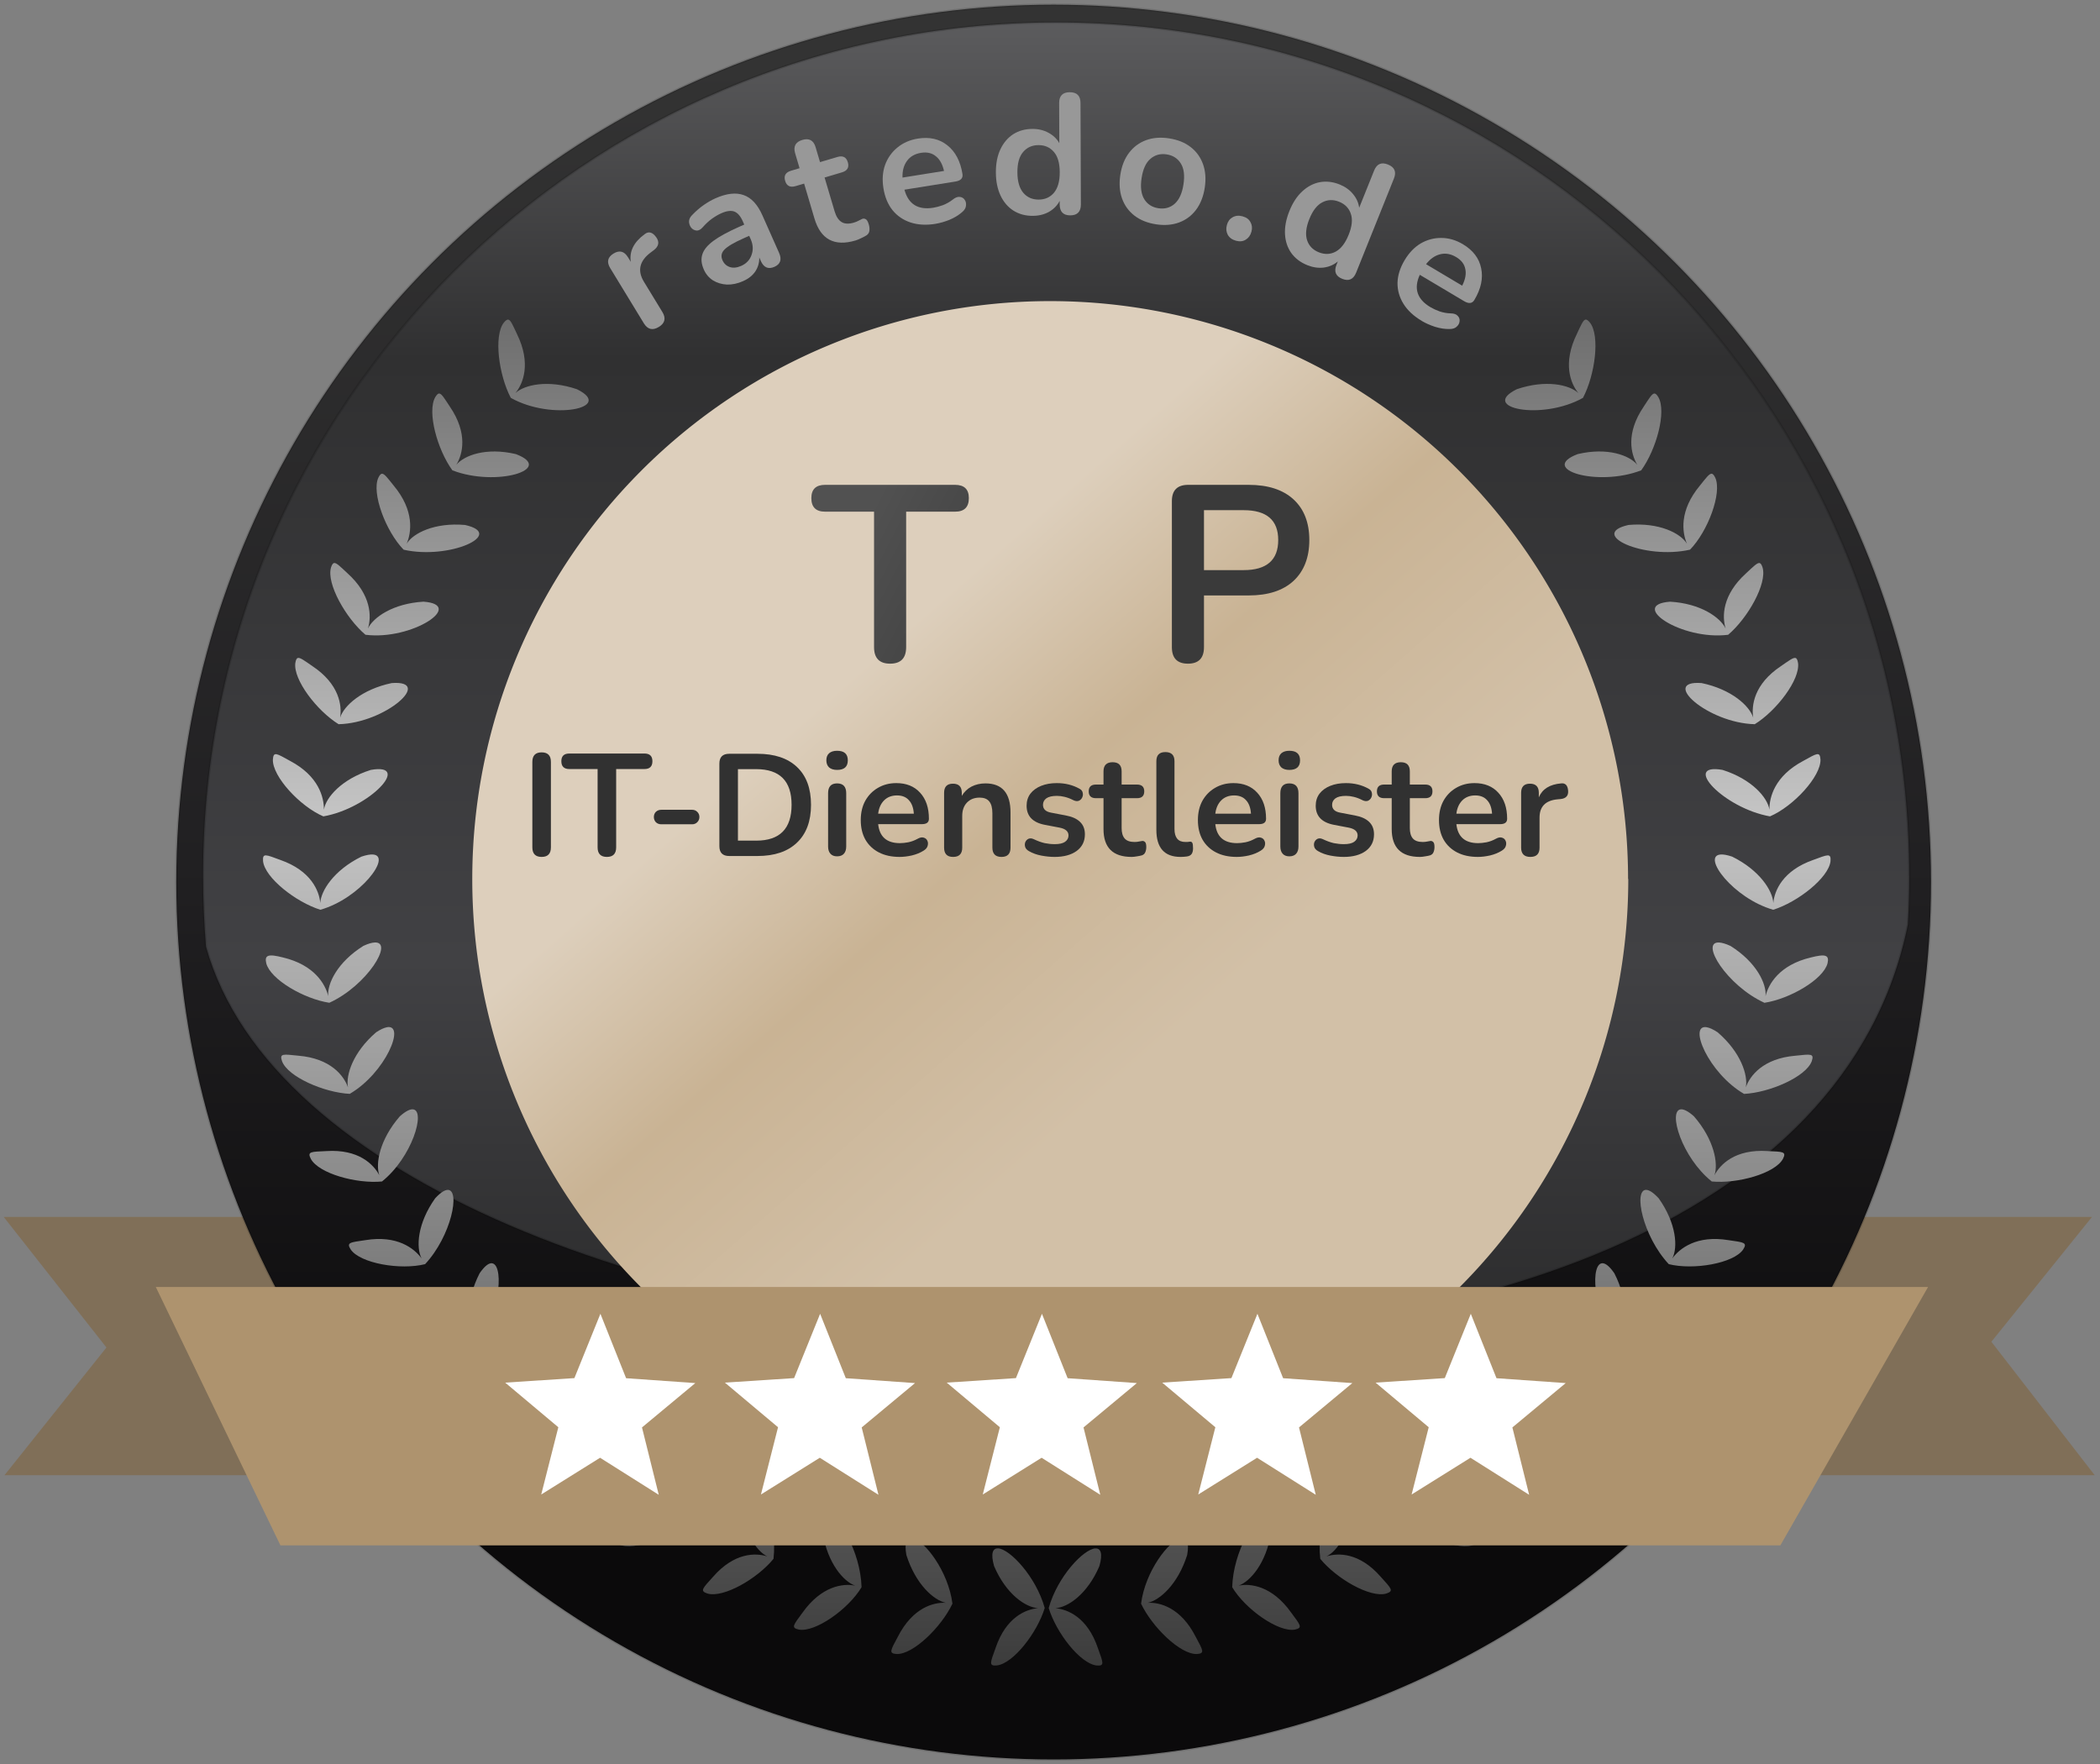
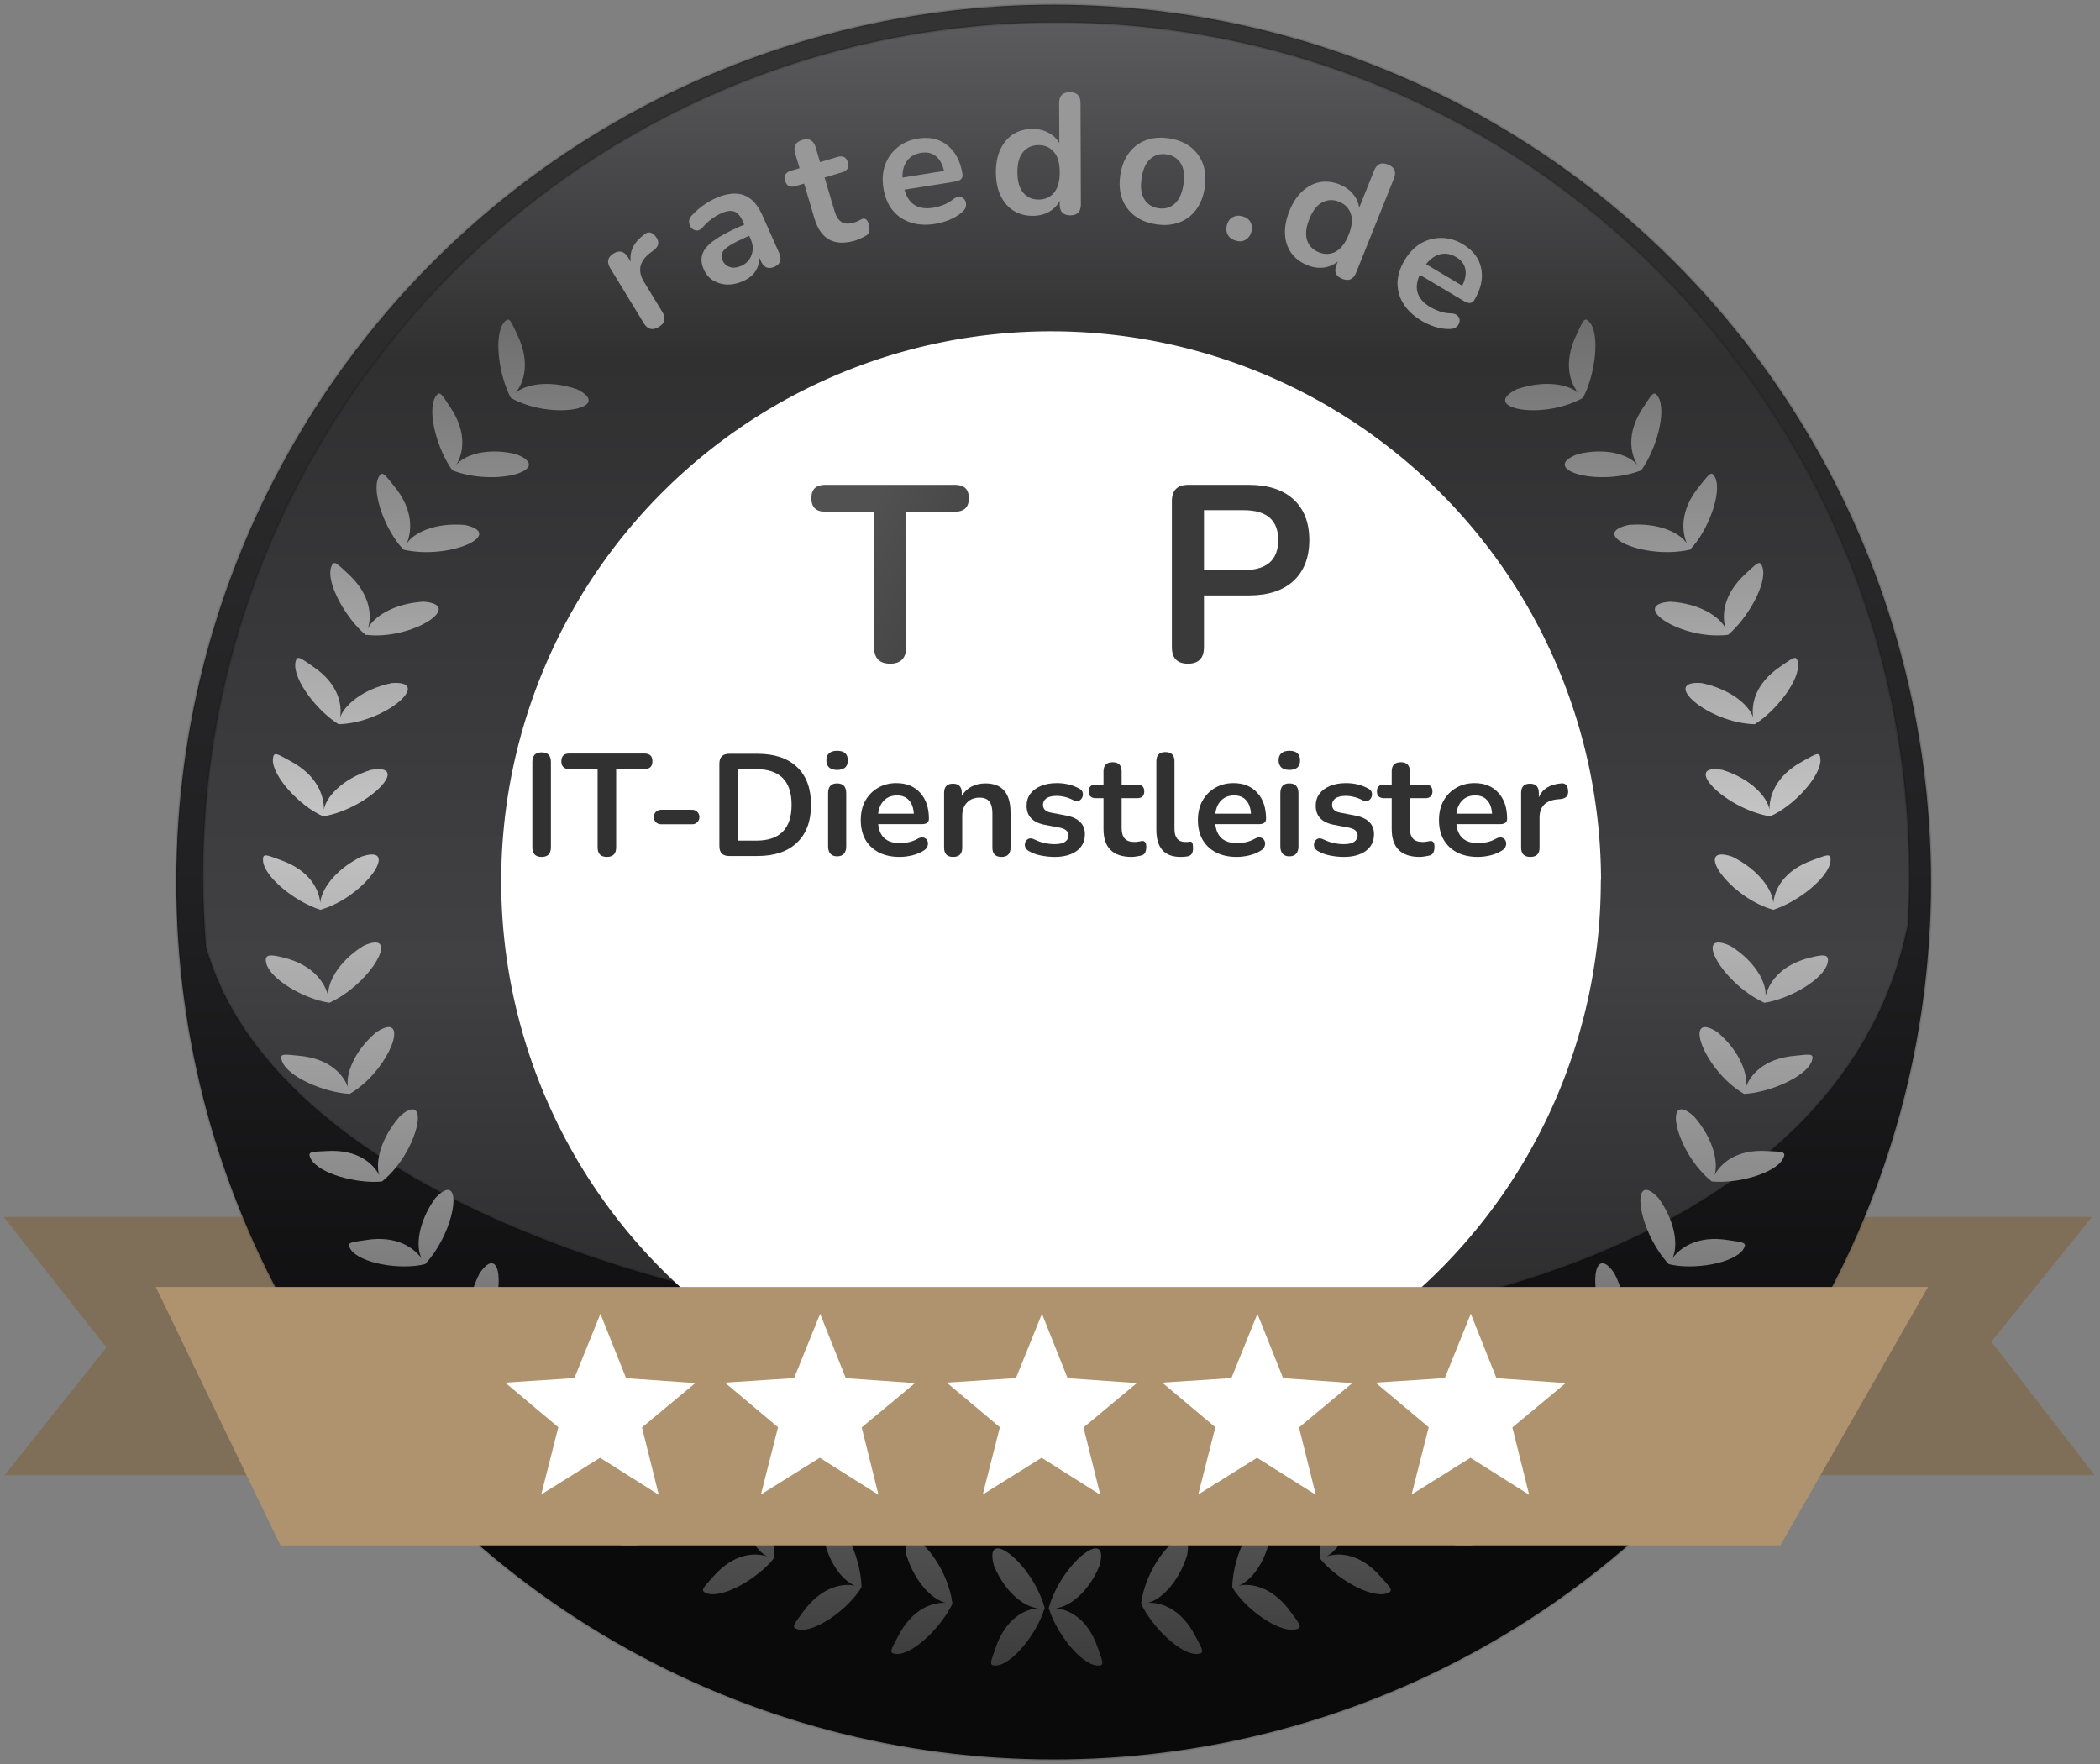
<svg xmlns="http://www.w3.org/2000/svg" xmlns:xlink="http://www.w3.org/1999/xlink" id="svg2101" width="100mm" height="84mm" version="1.1" viewBox="0 0 100 84">
  <rect x="0" y="0" width="100" height="84" fill="#808080" stroke="none" />
  <defs id="defs2095">
    <linearGradient id="linearGradient6395" x1="-64.4" x2="-64.4" y1="21.79" y2="64.97" gradientTransform="matrix(1.559 0 0 1.559 -222.9 19.37)" gradientUnits="userSpaceOnUse">
      <stop id="stop1544" stop-color="#333" offset="0" />
      <stop id="stop1550" stop-color="#212022" offset=".565" />
      <stop id="stop1546" stop-color="#0b0a0b" offset="1" />
    </linearGradient>
    <linearGradient id="linearGradient6397" x1="-64.09" x2="-64.09" y1="20.44" y2="60.59" gradientTransform="matrix(1.544 0 0 1.544 -223.9 19.8)" gradientUnits="userSpaceOnUse">
      <stop id="stop1552" stop-color="#5c5c5e" offset="0" />
      <stop id="stop1554" stop-color="#303031" offset=".26" />
      <stop id="stop1556" stop-color="#414144" offset=".719" />
      <stop id="stop1558" stop-color="#2c2c2d" offset="1" />
    </linearGradient>
    <linearGradient id="linearGradient6401" x1="-391.7" x2="-385.7" y1="399.5" y2="407.5" gradientTransform="matrix(3.138 0 0 3.138 891.7 -1180)" gradientUnits="userSpaceOnUse">
      <stop id="stop2309" stop-color="#fff" offset="0" />
      <stop id="stop2311" stop-color="#fff" offset="1" />
    </linearGradient>
    <linearGradient id="linearGradient6403" x1="-329.3" x2="-314.9" y1="82.28" y2="98.7" gradientTransform="matrix(1.047 0 0 1.047 15.01 -4.304)" gradientUnits="userSpaceOnUse">
      <stop id="stop6273" stop-color="#ddcfbc" offset="0" />
      <stop id="stop6275" stop-color="#c9b394" offset=".444" />
      <stop id="stop6277" stop-color="#d2c0a7" offset="1" />
    </linearGradient>
    <linearGradient id="linearGradient6413" x1="-1255" x2="-1249" y1="269.7" y2="272.8" gradientUnits="userSpaceOnUse">
      <stop id="stop5993" stop-color="#131313" offset="0" />
      <stop id="stop5995" stop-color="#3a3a3a" offset="1" />
    </linearGradient>
    <linearGradient id="linearGradient6409" x1="-1252" x2="-1240" y1="270.4" y2="276.6" gradientTransform="translate(0 2.127)" gradientUnits="userSpaceOnUse" xlink:href="#linearGradient3756" />
    <linearGradient id="linearGradient3756">
      <stop id="stop3752" stop-color="#515151" offset="0" />
      <stop id="stop3754" stop-color="#3a3a3a" offset="1" />
    </linearGradient>
    <linearGradient id="linearGradient3511" x1="191.1" x2="191.1" y1="282.4" y2="230.5" gradientTransform="matrix(1.334 0 0 1.334 -577.4 -246.4)" gradientUnits="userSpaceOnUse">
      <stop id="stop2188" stop-color="#393939" offset="0" />
      <stop id="stop2194" stop-color="#c5c5c5" offset=".592" />
      <stop id="stop2190" stop-color="#5d5d5d" offset="1" />
    </linearGradient>
  </defs>
  <g id="layer1" transform="translate(0,-213)">
    <g id="g6393" transform="matrix(1.006 0 0 1.006 373.1 162.2)">
      <path id="path6281" d="m-370.7 108.1h98.85l-4.763 5.909 4.89 6.316h-98.94l4.827-6.044z" fill="#806f58" />
      <circle id="circle6283" cx="-321" cy="92.25" r="41.53" fill="url(#linearGradient6395)" stroke="#000" stroke-linecap="round" stroke-opacity=".132" stroke-width=".116" style="paint-order:normal" />
      <path id="path6285" d="m-280.5 91.94c0 0.777-0.022 1.548-0.065 2.315-5.753 28.63-74.41 23.17-80.56 1.051-0.091-1.11-0.138-2.232-0.138-3.366 0-22.3 18.08-40.38 40.38-40.38 22.3 0 40.38 18.08 40.38 40.38z" fill="url(#linearGradient6397)" stroke="#000" stroke-linecap="round" stroke-opacity=".132" stroke-width=".113" style="paint-order:normal" />
      <path id="path6289" d="m-295.1 92.2a26.03 26.03 0 0 1-26 26.03 26.03 26.03 0 0 1-26.05-25.98 26.03 26.03 0 0 1 25.96-26.07 26.03 26.03 0 0 1 26.1 25.93" fill="url(#linearGradient6401)" style="paint-order:markers fill stroke" />
-       <path id="path6309" d="m-293.8 92.11a27.36 27.36 0 0 1-27.36 27.36 27.36 27.36 0 0 1-27.36-27.36 27.36 27.36 0 0 1 27.35-27.36 27.36 27.36 0 0 1 27.36 27.35" fill="url(#linearGradient6403)" style="paint-order:normal" />
      <path id="path3166" d="m-346.8 65.63c-0.063-0.022-0.132 0.024-0.227 0.14-0.485 0.623-0.239 2.48 0.332 3.562l1e-3 -9.48e-4c1.95 1.095 4.924 0.476 3.132-0.409-1.372-0.468-2.487-0.213-2.914 0.179 0.368-0.45 0.751-1.405 0.074-2.789-0.197-0.418-0.291-0.645-0.397-0.681zm50.96 0c-0.106 0.036-0.201 0.263-0.397 0.681-0.677 1.384-0.296 2.339 0.073 2.789-0.428-0.392-1.541-0.647-2.913-0.18-1.793 0.886 1.181 1.505 3.132 0.41 0.571-1.082 0.817-2.938 0.332-3.561-0.096-0.115-0.163-0.162-0.226-0.14zm-54.23 3.496c-0.066-0.013-0.125 0.044-0.203 0.172-0.392 0.687 0.094 2.475 0.813 3.464l1e-3 -9.74e-4c2.085 0.803 4.873-0.06 3.005-0.769-1.41-0.333-2.454 0.059-2.822 0.509 0.301-0.498 0.562-1.484-0.304-2.756-0.254-0.386-0.38-0.597-0.489-0.618zm57.49 0c-0.11 0.02-0.236 0.232-0.489 0.618-0.866 1.272-0.604 2.258-0.303 2.756-0.368-0.449-1.413-0.842-2.823-0.508-1.868 0.709 0.921 1.571 3.006 0.769 0.718-0.989 1.206-2.776 0.814-3.463-0.078-0.128-0.139-0.184-0.204-0.172zm-60.2 3.795c-0.067-0.004-0.121 0.056-0.187 0.191-0.326 0.721 0.347 2.53 1.198 3.405 2.177 0.492 4.853-0.739 2.905-1.171-1.443-0.126-2.46 0.39-2.761 0.888 0.227-0.537 0.373-1.563-0.609-2.745-0.289-0.36-0.434-0.557-0.545-0.567zm62.91-1.5e-5c-0.111 0.01-0.257 0.207-0.545 0.567-0.982 1.183-0.837 2.209-0.609 2.745-0.301-0.498-1.318-1.014-2.761-0.888-1.949 0.432 0.727 1.664 2.905 1.171l1e-3 9.74e-4c0.851-0.875 1.523-2.684 1.197-3.406-0.066-0.135-0.12-0.197-0.187-0.191zm-65.18 4.226c-0.067 0.003-0.112 0.073-0.158 0.216-0.22 0.761 0.703 2.394 1.633 3.181v-1e-3c2.214 0.278 4.736-1.422 2.745-1.566-1.446 0.085-2.378 0.745-2.629 1.27 0.175-0.556 0.169-1.59-0.971-2.618-0.337-0.314-0.509-0.489-0.62-0.483zm67.45 0c-0.112-0.004-0.283 0.169-0.62 0.483-1.14 1.028-1.146 2.062-0.971 2.618-0.252-0.525-1.183-1.186-2.628-1.27-1.99 0.144 0.53 1.844 2.744 1.566l1e-3 9.48e-4c0.93-0.787 1.852-2.42 1.632-3.181-0.046-0.143-0.091-0.213-0.158-0.216zm-69.17 4.494c-0.066 0.013-0.1 0.089-0.125 0.237-0.108 0.785 1.014 2.259 2.049 2.9v-0.001c2.23-0.053 4.504-2.097 2.514-1.947-1.418 0.297-2.27 1.08-2.443 1.637 0.093-0.576-0.037-1.591-1.313-2.44-0.379-0.261-0.574-0.409-0.683-0.386zm70.88-1.4e-5c-0.109-0.023-0.304 0.125-0.683 0.386-1.276 0.849-1.405 1.864-1.313 2.44-0.173-0.557-1.025-1.34-2.443-1.637-1.99-0.15 0.284 1.893 2.514 1.947v0.001c1.035-0.641 2.158-2.115 2.05-2.9-0.025-0.148-0.06-0.224-0.126-0.237zm-71.89 4.558c-0.121-0.022-0.164 0.049-0.178 0.249-0.031 0.792 1.273 2.215 2.391 2.693v-0.001c2.198-0.389 4.209-2.547 2.243-2.199-1.382 0.437-2.129 1.305-2.218 1.881 4e-3 -0.584-0.245-1.589-1.598-2.306-0.322-0.177-0.52-0.294-0.641-0.317zm72.9-1.5e-5c-0.121 0.023-0.319 0.139-0.641 0.317-1.353 0.718-1.604 1.723-1.598 2.306-0.089-0.576-0.836-1.444-2.218-1.881-1.965-0.348 0.046 1.81 2.243 2.199v8.11e-4c1.118-0.478 2.421-1.9 2.391-2.693-0.013-0.2-0.057-0.272-0.178-0.249zm-68.34 4.746c-0.131-0.01-0.312 0.022-0.548 0.101-1.302 0.641-1.916 1.613-1.947 2.195-0.051-0.581-0.444-1.533-1.888-2.038-0.689-0.254-0.852-0.343-0.82 0.058 0.087 0.788 1.554 1.938 2.714 2.3v-0.001c1.879-0.534 3.404-2.55 2.489-2.615zm63.79 0c-0.915 0.066 0.61 2.081 2.489 2.615v0.001c1.159-0.362 2.626-1.512 2.713-2.3 0.032-0.4-0.131-0.311-0.82-0.058-1.444 0.505-1.835 1.457-1.887 2.038-0.031-0.583-0.647-1.554-1.948-2.195-0.236-0.08-0.416-0.111-0.547-0.101zm-63.71 4.165c-0.132 0.004-0.309 0.057-0.536 0.161-1.231 0.771-1.717 1.797-1.662 2.378-0.137-0.567-0.653-1.475-2.139-1.83-0.711-0.182-0.885-0.112-0.794 0.278 0.204 0.766 1.787 1.684 2.987 1.866v-0.001c1.779-0.812 3.068-2.9 2.144-2.853zm63.64-1.6e-5c-0.924-0.048 0.364 2.04 2.143 2.853v0.001c1.2-0.182 2.784-1.1 2.988-1.866 0.091-0.391-0.084-0.46-0.795-0.278-1.487 0.355-2.002 1.262-2.139 1.83 0.056-0.581-0.429-1.607-1.661-2.378-0.227-0.104-0.405-0.154-0.536-0.161zm-63.06 4.012c-0.129 0.024-0.298 0.099-0.507 0.235-1.104 0.947-1.448 2.039-1.336 2.611-0.192-0.551-0.819-1.371-2.342-1.499-0.73-0.073-0.909-0.119-0.78 0.26 0.277 0.742 1.993 1.484 3.205 1.546v-1e-3c1.691-0.985 2.665-3.319 1.76-3.154zm62.48 0c-0.906-0.165 0.068 2.168 1.759 3.154v1e-3c1.212-0.062 2.928-0.805 3.205-1.547 0.129-0.38-0.051-0.334-0.78-0.26-1.522 0.129-2.149 0.948-2.341 1.499 0.112-0.572-0.233-1.665-1.337-2.611-0.209-0.137-0.377-0.212-0.506-0.235zm-61.24 3.886c-0.14-0.017-0.348 0.08-0.629 0.33-0.955 1.1-1.163 2.241-0.97 2.791-0.269-0.516-0.982-1.245-2.507-1.146-0.732 0.035-0.917 0.016-0.734 0.372 0.382 0.693 2.16 1.183 3.368 1.067l-1e-3 -1e-3c1.421-1.137 2.079-3.341 1.472-3.413zm60 0c-0.607 0.073 0.049 2.276 1.471 3.413v8e-4c1.208 0.116 2.986-0.374 3.368-1.067 0.183-0.356-1e-3 -0.337-0.734-0.372-1.524-0.099-2.237 0.63-2.507 1.146 0.193-0.55-0.013-1.691-0.97-2.791-0.281-0.25-0.489-0.346-0.629-0.33zm-1.633 3.811c-0.611-0.013-0.174 2.181 1.068 3.515l-1e-3 1e-3c1.178 0.294 3.076-0.04 3.523-0.692 0.216-0.337 0.031-0.337-0.695-0.444-1.507-0.249-2.318 0.395-2.659 0.866 0.271-0.515 0.202-1.657-0.643-2.846-0.256-0.276-0.452-0.397-0.594-0.4zm-56.73 1e-3c-0.141 3e-3 -0.338 0.123-0.594 0.399-0.845 1.189-0.912 2.33-0.642 2.846-0.341-0.471-1.152-1.115-2.66-0.866-0.726 0.107-0.91 0.108-0.694 0.444 0.447 0.652 2.344 0.987 3.522 0.692v-1e-3c1.242-1.335 1.678-3.528 1.067-3.514zm2.042 3.474c-0.141 0.02-0.32 0.165-0.533 0.476-0.664 1.301-0.573 2.444-0.254 2.93-0.385-0.435-1.272-0.954-2.728-0.486-0.702 0.213-0.886 0.24-0.623 0.541 0.536 0.579 2.4 0.606 3.544 0.197 1.107-1.451 1.204-3.74 0.593-3.658zm52.65 0c-0.612-0.082-0.514 2.207 0.594 3.658 1.144 0.409 3.007 0.382 3.543-0.197 0.263-0.301 0.079-0.328-0.623-0.541-1.455-0.468-2.343 0.05-2.728 0.486 0.319-0.486 0.412-1.629-0.253-2.93-0.213-0.311-0.392-0.457-0.533-0.476zm-50.2 3.181c-0.136 0.038-0.291 0.208-0.457 0.547-0.468 1.385-0.232 2.524 0.154 2.957-0.444-0.374-1.376-0.775-2.748-0.096-0.664 0.315-0.841 0.369-0.537 0.628 0.614 0.493 2.442 0.263 3.514-0.311 0.884-1.599 0.663-3.892 0.075-3.725zm47.75 3e-5c-0.588-0.167-0.811 2.125 0.074 3.725 1.072 0.575 2.899 0.804 3.514 0.311 0.303-0.259 0.126-0.313-0.537-0.628-1.372-0.679-2.304-0.277-2.748 0.096 0.386-0.433 0.623-1.572 0.154-2.957-0.166-0.339-0.32-0.509-0.456-0.547zm-44.68 2.882c-0.163-0.035-0.347 0.141-0.523 0.613-0.331 1.425 0.031 2.515 0.477 2.885-0.494-0.303-1.479-0.593-2.778 0.22-0.63 0.38-0.802 0.451-0.475 0.678 0.659 0.43 2.535 0.016 3.511-0.713l-1e-3 -1e-3c0.591-1.582 0.279-3.579-0.211-3.682zm41.61 2e-5c-0.49 0.103-0.803 2.1-0.212 3.682l-1e-3 1e-3c0.976 0.729 2.851 1.143 3.511 0.713 0.327-0.227 0.156-0.299-0.474-0.678-1.299-0.812-2.285-0.522-2.779-0.22 0.446-0.371 0.807-1.46 0.477-2.885-0.176-0.472-0.358-0.647-0.522-0.613zm-38.43 2.417c-0.173-0.016-0.333 0.181-0.438 0.674-0.119 1.459 0.396 2.486 0.875 2.811-0.521-0.253-1.532-0.394-2.698 0.604-0.567 0.469-0.726 0.566-0.369 0.742 0.715 0.326 2.441-0.367 3.342-1.189 0.434-1.633-0.193-3.595-0.711-3.642zm35.24-3e-5c-0.518 0.047-1.147 2.009-0.712 3.642 0.901 0.822 2.627 1.515 3.342 1.189 0.357-0.176 0.198-0.273-0.369-0.742-1.166-0.998-2.178-0.856-2.698-0.604 0.479-0.325 0.994-1.352 0.875-2.811-0.105-0.493-0.265-0.69-0.437-0.674zm-31.67 2.025c-0.169 0.01-0.305 0.229-0.362 0.73 0.023 1.464 0.656 2.389 1.177 2.639-0.552-0.173-1.562-0.188-2.57 0.971-0.493 0.549-0.637 0.667-0.258 0.789 0.755 0.217 2.352-0.698 3.124-1.645h-9.7e-4c0.194-1.68-0.604-3.516-1.109-3.484zm28.1 1e-5c-0.506-0.032-1.303 1.804-1.109 3.484h-1e-3c0.772 0.946 2.369 1.862 3.124 1.645 0.379-0.121 0.236-0.24-0.257-0.789-1.009-1.159-2.02-1.144-2.571-0.971 0.521-0.25 1.154-1.176 1.177-2.639-0.056-0.501-0.193-0.719-0.362-0.73zm-24.41 1.498c-0.164 0.031-0.266 0.263-0.25 0.767 0.234 1.444 0.988 2.291 1.531 2.489-0.566-0.118-1.589 0.018-2.481 1.27-0.438 0.595-0.568 0.727-0.18 0.81 0.772 0.142 2.342-0.958 2.969-2.008h-1e-3c-0.051-1.691-1.097-3.42-1.589-3.328zm20.72-1e-5c-0.492-0.091-1.537 1.638-1.588 3.328l-1e-3 2e-5c0.627 1.05 2.197 2.15 2.969 2.008 0.389-0.083 0.257-0.216-0.181-0.81-0.892-1.253-1.915-1.388-2.481-1.27 0.543-0.198 1.296-1.045 1.531-2.489 0.017-0.504-0.086-0.736-0.25-0.767zm-16.72 1.009c-0.259-0.051-0.402 0.175-0.291 0.796 0.44 1.394 1.303 2.148 1.869 2.264-0.577-0.033-1.565 0.225-2.267 1.596-0.347 0.653-0.457 0.803-0.061 0.828 0.784 0.026 2.118-1.278 2.641-2.385h-1e-3c-0.196-1.538-1.322-2.988-1.89-3.099zm12.71 0c-0.569 0.111-1.695 1.561-1.891 3.099h-1e-3c0.523 1.107 1.858 2.411 2.642 2.385 0.396-0.026 0.286-0.176-0.062-0.828-0.702-1.372-1.69-1.629-2.267-1.596 0.566-0.116 1.43-0.869 1.87-2.264 0.111-0.62-0.032-0.846-0.291-0.796zm-8.658 0.484c-0.252-0.016-0.362 0.23-0.192 0.836 0.573 1.344 1.506 1.962 2.082 1.992-0.575 0.053-1.515 0.424-2.01 1.885-0.249 0.697-0.337 0.862 0.059 0.828 0.78-0.089 1.912-1.549 2.268-2.722h-1e-3c-0.417-1.492-1.652-2.787-2.206-2.821zm4.602 0c-0.554 0.033-1.789 1.329-2.207 2.821h-1e-3c0.356 1.173 1.488 2.631 2.268 2.722 0.396 0.034 0.308-0.131 0.059-0.828-0.495-1.461-1.435-1.832-2.01-1.885 0.576-0.03 1.51-0.648 2.083-1.992 0.171-0.606 0.06-0.852-0.192-0.836z" fill="url(#linearGradient3511)" />
      <g id="g6325" transform="translate(0 1.417)">
        <path id="path6313" d="m-363.5 110h83.89l-6.991 12.23h-71z" fill="#ae936e" />
        <g fill="#fff">
          <path id="path6315" transform="matrix(.237 .006 -.006 .237 -250.7 106.2)" d="m-373.8 67-11.9-7.096-11.56 7.63 3.073-13.51-10.83-8.637 13.79-1.251 4.868-12.97 5.453 12.73 13.84 0.622-10.42 9.12z" style="paint-order:normal" />
          <path id="path6317" transform="matrix(.237 .006 -.006 .237 -240.3 106.2)" d="m-373.8 67-11.9-7.096-11.56 7.63 3.073-13.51-10.83-8.637 13.79-1.251 4.868-12.97 5.453 12.73 13.84 0.622-10.42 9.12z" style="paint-order:normal" />
          <path id="path6319" transform="matrix(.237 .006 -.006 .237 -229.8 106.2)" d="m-373.8 67-11.9-7.096-11.56 7.63 3.073-13.51-10.83-8.637 13.79-1.251 4.868-12.97 5.453 12.73 13.84 0.622-10.42 9.12z" style="paint-order:normal" />
          <path id="path6321" transform="matrix(.237 .006 -.006 .237 -219.6 106.2)" d="m-373.8 67-11.9-7.096-11.56 7.63 3.073-13.51-10.83-8.637 13.79-1.251 4.868-12.97 5.453 12.73 13.84 0.622-10.42 9.12z" style="paint-order:normal" />
          <path id="path6323" transform="matrix(.237 .006 -.006 .237 -209.5 106.2)" d="m-373.8 67-11.9-7.096-11.56 7.63 3.073-13.51-10.83-8.637 13.79-1.251 4.868-12.97 5.453 12.73 13.84 0.622-10.42 9.12z" style="paint-order:normal" />
        </g>
      </g>
      <g id="flowRoot6333" transform="matrix(.742 0 0 .742 599.5 -128)" fill="url(#linearGradient6409)" style="font-variant-caps:normal;font-variant-ligatures:normal;font-variant-numeric:normal" aria-label="TOP">
        <path id="path944" d="m-1251 282.9q-1.024 0-1.024-1.056v-8.64h-3.12q-0.88 0-0.88-0.864 0-0.848 0.88-0.848h8.288q0.88 0 0.88 0.848 0 0.864-0.88 0.864h-3.12v8.64q0 1.056-1.024 1.056z" />
        <path id="path946" d="m-1241 283q-1.632 0-2.864-0.72-1.216-0.72-1.888-2.016-0.672-1.312-0.672-3.072 0-1.776 0.672-3.072t1.888-2q1.216-0.72 2.864-0.72t2.864 0.72q1.216 0.704 1.888 2t0.672 3.056q0 1.776-0.672 3.088-0.672 1.296-1.888 2.016t-2.864 0.72zm0-1.76q1.552 0 2.416-1.072t0.864-2.976q0-1.92-0.864-2.976-0.848-1.056-2.416-1.056-1.552 0-2.416 1.056t-0.864 2.976q0 1.904 0.864 2.976t2.416 1.072z" />
        <path id="path948" d="m-1232 282.9q-1.024 0-1.024-1.056v-9.312q0-1.04 1.04-1.04h3.856q1.856 0 2.864 0.928t1.008 2.592-1.008 2.608q-1.008 0.928-2.864 0.928h-2.848v3.296q0 1.056-1.024 1.056zm1.024-5.968h2.528q2.208 0 2.208-1.92 0-1.904-2.208-1.904h-2.528z" />
      </g>
      <g id="g6391" transform="matrix(.491 0 0 .491 -185.6 32.32)" fill="#313131" style="font-variant-caps:normal;font-variant-ligatures:normal;font-variant-numeric:normal" aria-label="Immobilien-">
        <path id="a0" d="m-298 147.4q-3.03 0-4.629-2.278-1.6-2.302-1.6-6.544 0-4.29 1.6-6.52 1.6-2.23 4.629-2.23 3.054 0 4.629 2.23 1.6 2.23 1.6 6.495t-1.6 6.568q-1.6 2.278-4.629 2.278zm0-2.545q1.648 0 2.424-1.527 0.8-1.527 0.8-4.775 0-3.248-0.8-4.702-0.776-1.478-2.424-1.478-1.624 0-2.424 1.478-0.8 1.454-0.8 4.702 0 3.248 0.8 4.775 0.8 1.527 2.424 1.527z" display="none" style="font-variant-caps:normal;font-variant-ligatures:normal;font-variant-numeric:normal" />
-         <path id="b0" d="m-283.4 147.4q-3.03 0-4.629-2.278-1.6-2.302-1.6-6.544 0-4.29 1.6-6.52 1.6-2.23 4.629-2.23 3.054 0 4.629 2.23 1.6 2.23 1.6 6.495t-1.6 6.568q-1.6 2.278-4.629 2.278zm0-2.545q1.648 0 2.424-1.527 0.8-1.527 0.8-4.775 0-3.248-0.8-4.702-0.776-1.478-2.424-1.478-1.624 0-2.424 1.478-0.8 1.454-0.8 4.702 0 3.248 0.8 4.775 0.8 1.527 2.424 1.527z" display="none" style="font-variant-caps:normal;font-variant-ligatures:normal;font-variant-numeric:normal" />
        <path id="c0" d="m-268.9 147.4q-3.03 0-4.629-2.278-1.6-2.302-1.6-6.544 0-4.29 1.6-6.52 1.6-2.23 4.629-2.23 3.054 0 4.629 2.23 1.6 2.23 1.6 6.495t-1.6 6.568q-1.6 2.278-4.629 2.278zm0-2.545q1.648 0 2.424-1.527 0.8-1.527 0.8-4.775 0-3.248-0.8-4.702-0.776-1.478-2.424-1.478-1.624 0-2.424 1.478-0.8 1.454-0.8 4.702 0 3.248 0.8 4.775 0.8 1.527 2.424 1.527z" display="none" style="font-variant-caps:normal;font-variant-ligatures:normal;font-variant-numeric:normal" />
        <path id="d0" d="m-254.4 147.4q-3.03 0-4.629-2.278-1.6-2.302-1.6-6.544 0-4.29 1.6-6.52 1.6-2.23 4.629-2.23 3.054 0 4.629 2.23 1.6 2.23 1.6 6.495t-1.6 6.568q-1.6 2.278-4.629 2.278zm0-2.545q1.648 0 2.424-1.527 0.8-1.527 0.8-4.775 0-3.248-0.8-4.702-0.776-1.478-2.424-1.478-1.624 0-2.424 1.478-0.8 1.454-0.8 4.702 0 3.248 0.8 4.775 0.8 1.527 2.424 1.527z" display="none" style="font-variant-caps:normal;font-variant-ligatures:normal;font-variant-numeric:normal" />
        <path id="a1" d="m-301.4 147.4q-1.333 0-1.333-1.309 0-1.26 1.333-1.26h2.714v-10.98l-2.06 1.236q-0.582 0.339-1.066 0.17-0.461-0.17-0.703-0.606t-0.145-0.945q0.097-0.533 0.679-0.873l3.345-2.012q0.485-0.291 0.969-0.485 0.485-0.218 0.897-0.218 0.509 0 0.848 0.291 0.339 0.267 0.339 0.897v13.52h2.472q1.333 0 1.333 1.26 0 1.309-1.333 1.309z" display="none" style="font-variant-caps:normal;font-variant-ligatures:normal;font-variant-numeric:normal" />
        <path id="b1" d="m-286.9 147.4q-1.333 0-1.333-1.309 0-1.26 1.333-1.26h2.714v-10.98l-2.06 1.236q-0.582 0.339-1.066 0.17-0.461-0.17-0.703-0.606-0.242-0.436-0.145-0.945 0.097-0.533 0.679-0.873l3.345-2.012q0.485-0.291 0.969-0.485 0.485-0.218 0.897-0.218 0.509 0 0.848 0.291 0.339 0.267 0.339 0.897v13.52h2.472q1.333 0 1.333 1.26 0 1.309-1.333 1.309z" display="none" style="font-variant-caps:normal;font-variant-ligatures:normal;font-variant-numeric:normal" />
        <path id="c1" d="m-272.4 147.4q-1.333 0-1.333-1.309 0-1.26 1.333-1.26h2.714v-10.98l-2.06 1.236q-0.582 0.339-1.066 0.17-0.461-0.17-0.703-0.606-0.242-0.436-0.145-0.945 0.097-0.533 0.679-0.873l3.345-2.012q0.485-0.291 0.969-0.485 0.485-0.218 0.897-0.218 0.509 0 0.848 0.291 0.339 0.267 0.339 0.897v13.52h2.472q1.333 0 1.333 1.26 0 1.309-1.333 1.309z" display="none" style="font-variant-caps:normal;font-variant-ligatures:normal;font-variant-numeric:normal" />
        <path id="d1" d="m-257.8 147.4q-1.333 0-1.333-1.309 0-1.26 1.333-1.26h2.714v-10.98l-2.06 1.236q-0.582 0.339-1.066 0.17-0.461-0.17-0.703-0.606t-0.145-0.945q0.097-0.533 0.679-0.873l3.345-2.012q0.485-0.291 0.969-0.485 0.485-0.218 0.897-0.218 0.509 0 0.848 0.291 0.339 0.267 0.339 0.897v13.52h2.472q1.333 0 1.333 1.26 0 1.309-1.333 1.309z" display="none" style="font-variant-caps:normal;font-variant-ligatures:normal;font-variant-numeric:normal" />
        <path id="a2" d="m-302 147.4q-0.776 0-1.139-0.339-0.339-0.363-0.339-1.042 0-0.412 0.218-0.8 0.218-0.388 0.63-0.824l4.871-5.187q1.115-1.163 1.6-2.109 0.485-0.969 0.485-1.939 0-2.472-2.981-2.472-0.824 0-1.648 0.242-0.824 0.218-1.672 0.776-0.533 0.363-0.994 0.218-0.461-0.145-0.703-0.582-0.242-0.461-0.17-0.969 0.097-0.509 0.63-0.873 1.042-0.703 2.327-1.066 1.309-0.363 2.618-0.363 2.739 0 4.193 1.236 1.478 1.236 1.478 3.538 0 1.551-0.751 2.981-0.727 1.43-2.302 3.078l-3.757 3.926h6.326q1.333 0 1.333 1.26 0 1.309-1.333 1.309z" display="none" style="font-variant-caps:normal;font-variant-ligatures:normal;font-variant-numeric:normal" />
        <path id="b2" d="m-287.5 147.4q-0.776 0-1.139-0.339-0.339-0.363-0.339-1.042 0-0.412 0.218-0.8 0.218-0.388 0.63-0.824l4.871-5.187q1.115-1.163 1.6-2.109 0.485-0.969 0.485-1.939 0-2.472-2.981-2.472-0.824 0-1.648 0.242-0.824 0.218-1.672 0.776-0.533 0.363-0.994 0.218-0.461-0.145-0.703-0.582-0.242-0.461-0.17-0.969 0.097-0.509 0.63-0.873 1.042-0.703 2.327-1.066 1.309-0.363 2.618-0.363 2.739 0 4.193 1.236 1.478 1.236 1.478 3.538 0 1.551-0.751 2.981-0.727 1.43-2.302 3.078l-3.757 3.926h6.326q1.333 0 1.333 1.26 0 1.309-1.333 1.309z" display="none" style="font-variant-caps:normal;font-variant-ligatures:normal;font-variant-numeric:normal" />
        <path id="c2" d="m-272.9 147.4q-0.776 0-1.139-0.339-0.339-0.363-0.339-1.042 0-0.412 0.218-0.8 0.218-0.388 0.63-0.824l4.871-5.187q1.115-1.163 1.6-2.109 0.485-0.969 0.485-1.939 0-2.472-2.981-2.472-0.824 0-1.648 0.242-0.824 0.218-1.672 0.776-0.533 0.363-0.994 0.218-0.461-0.145-0.703-0.582-0.242-0.461-0.17-0.969 0.097-0.509 0.63-0.873 1.042-0.703 2.327-1.066 1.309-0.363 2.618-0.363 2.739 0 4.193 1.236 1.478 1.236 1.478 3.538 0 1.551-0.751 2.981-0.727 1.43-2.302 3.078l-3.757 3.926h6.326q1.333 0 1.333 1.26 0 1.309-1.333 1.309z" display="none" style="font-variant-caps:normal;font-variant-ligatures:normal;font-variant-numeric:normal" />
        <path id="d2" d="m-258.4 147.4q-0.776 0-1.139-0.339-0.339-0.363-0.339-1.042 0-0.412 0.218-0.8 0.218-0.388 0.63-0.824l4.871-5.187q1.115-1.163 1.6-2.109 0.485-0.969 0.485-1.939 0-2.472-2.981-2.472-0.824 0-1.648 0.242-0.824 0.218-1.672 0.776-0.533 0.363-0.994 0.218-0.461-0.145-0.703-0.582-0.242-0.461-0.17-0.969 0.097-0.509 0.63-0.873 1.042-0.703 2.327-1.066 1.309-0.363 2.618-0.363 2.739 0 4.193 1.236 1.478 1.236 1.478 3.538 0 1.551-0.751 2.981-0.727 1.43-2.302 3.078l-3.757 3.926h6.326q1.333 0 1.333 1.26 0 1.309-1.333 1.309z" display="none" style="font-variant-caps:normal;font-variant-ligatures:normal;font-variant-numeric:normal" />
        <path id="a3" d="m-298.3 147.4q-1.309 0-2.714-0.339-1.406-0.339-2.448-1.018-0.606-0.412-0.727-0.921-0.121-0.533 0.121-0.945 0.242-0.436 0.727-0.582 0.509-0.145 1.139 0.194 0.994 0.533 1.915 0.776 0.921 0.218 1.89 0.218 3.272 0 3.272-2.569 0-1.212-0.824-1.793-0.8-0.606-2.351-0.606h-1.551q-0.679 0-1.042-0.339-0.339-0.339-0.339-0.945t0.339-0.945q0.363-0.339 1.042-0.339h1.26q1.357 0 2.157-0.654 0.8-0.679 0.8-1.866 0-1.115-0.751-1.697-0.727-0.582-2.133-0.582-0.897 0-1.697 0.218-0.776 0.194-1.721 0.751-0.557 0.339-1.018 0.194-0.461-0.17-0.727-0.582-0.242-0.436-0.145-0.945 0.097-0.509 0.679-0.873 2.133-1.381 4.896-1.381 2.666 0 4.144 1.212 1.478 1.188 1.478 3.32 0 1.381-0.703 2.424-0.703 1.042-1.915 1.503 1.478 0.412 2.302 1.527 0.824 1.091 0.824 2.666 0 2.278-1.648 3.611-1.648 1.309-4.532 1.309z" display="none" style="font-variant-caps:normal;font-variant-ligatures:normal;font-variant-numeric:normal" />
        <path id="b3" d="m-283.8 147.4q-1.309 0-2.714-0.339-1.406-0.339-2.448-1.018-0.606-0.412-0.727-0.921-0.121-0.533 0.121-0.945 0.242-0.436 0.727-0.582 0.509-0.145 1.139 0.194 0.994 0.533 1.915 0.776 0.921 0.218 1.89 0.218 3.272 0 3.272-2.569 0-1.212-0.824-1.793-0.8-0.606-2.351-0.606h-1.551q-0.679 0-1.042-0.339-0.339-0.339-0.339-0.945t0.339-0.945q0.363-0.339 1.042-0.339h1.26q1.357 0 2.157-0.654 0.8-0.679 0.8-1.866 0-1.115-0.751-1.697-0.727-0.582-2.133-0.582-0.897 0-1.697 0.218-0.776 0.194-1.721 0.751-0.557 0.339-1.018 0.194-0.461-0.17-0.727-0.582-0.242-0.436-0.145-0.945 0.097-0.509 0.679-0.873 2.133-1.381 4.896-1.381 2.666 0 4.144 1.212 1.478 1.188 1.478 3.32 0 1.381-0.703 2.424-0.703 1.042-1.915 1.503 1.478 0.412 2.302 1.527 0.824 1.091 0.824 2.666 0 2.278-1.648 3.611-1.648 1.309-4.532 1.309z" display="none" style="font-variant-caps:normal;font-variant-ligatures:normal;font-variant-numeric:normal" />
        <path id="c3" d="m-269.2 147.4q-1.309 0-2.714-0.339-1.406-0.339-2.448-1.018-0.606-0.412-0.727-0.921-0.121-0.533 0.121-0.945 0.242-0.436 0.727-0.582 0.509-0.145 1.139 0.194 0.994 0.533 1.915 0.776 0.921 0.218 1.89 0.218 3.272 0 3.272-2.569 0-1.212-0.824-1.793-0.8-0.606-2.351-0.606h-1.551q-0.679 0-1.042-0.339-0.339-0.339-0.339-0.945t0.339-0.945q0.363-0.339 1.042-0.339h1.26q1.357 0 2.157-0.654 0.8-0.679 0.8-1.866 0-1.115-0.751-1.697-0.727-0.582-2.133-0.582-0.897 0-1.697 0.218-0.776 0.194-1.721 0.751-0.557 0.339-1.018 0.194-0.461-0.17-0.727-0.582-0.242-0.436-0.145-0.945 0.097-0.509 0.679-0.873 2.133-1.381 4.896-1.381 2.666 0 4.144 1.212 1.478 1.188 1.478 3.32 0 1.381-0.703 2.424-0.703 1.042-1.915 1.503 1.478 0.412 2.302 1.527 0.824 1.091 0.824 2.666 0 2.278-1.648 3.611-1.648 1.309-4.532 1.309z" display="none" style="font-variant-caps:normal;font-variant-ligatures:normal;font-variant-numeric:normal" />
-         <path id="d3" d="m-254.7 147.4q-1.309 0-2.714-0.339-1.406-0.339-2.448-1.018-0.606-0.412-0.727-0.921-0.121-0.533 0.121-0.945 0.242-0.436 0.727-0.582 0.509-0.145 1.139 0.194 0.994 0.533 1.915 0.776 0.921 0.218 1.89 0.218 3.272 0 3.272-2.569 0-1.212-0.824-1.793-0.8-0.606-2.351-0.606h-1.551q-0.679 0-1.042-0.339-0.339-0.339-0.339-0.945t0.339-0.945q0.363-0.339 1.042-0.339h1.26q1.357 0 2.157-0.654 0.8-0.679 0.8-1.866 0-1.115-0.751-1.697-0.727-0.582-2.133-0.582-0.897 0-1.697 0.218-0.776 0.194-1.721 0.751-0.557 0.339-1.018 0.194-0.461-0.17-0.727-0.582-0.242-0.436-0.145-0.945 0.097-0.509 0.679-0.873 2.133-1.381 4.896-1.381 2.666 0 4.144 1.212 1.478 1.188 1.478 3.32 0 1.381-0.703 2.424-0.703 1.042-1.915 1.503 1.478 0.412 2.302 1.527 0.824 1.091 0.824 2.666 0 2.278-1.648 3.611-1.648 1.309-4.532 1.309z" display="none" style="font-variant-caps:normal;font-variant-ligatures:normal;font-variant-numeric:normal" />
        <path id="a4" d="m-295.2 147.4q-0.727 0-1.139-0.388-0.412-0.412-0.412-1.163v-1.89h-5.986q-0.751 0-1.212-0.315-0.436-0.315-0.436-0.969 0-0.412 0.194-0.873 0.218-0.461 0.751-1.212l6.641-9.622q0.339-0.509 0.751-0.776 0.412-0.267 0.945-0.267 0.63 0 1.042 0.388 0.412 0.363 0.412 1.163v9.913h1.188q1.406 0 1.406 1.285 0 1.285-1.406 1.285h-1.188v1.89q0 0.751-0.412 1.163-0.412 0.388-1.139 0.388zm-1.551-6.011v-6.52l-4.459 6.52z" display="none" style="font-variant-caps:normal;font-variant-ligatures:normal;font-variant-numeric:normal" />
        <path id="b4" d="m-280.7 147.4q-0.727 0-1.139-0.388-0.412-0.412-0.412-1.163v-1.89h-5.986q-0.751 0-1.212-0.315-0.436-0.315-0.436-0.969 0-0.412 0.194-0.873 0.218-0.461 0.751-1.212l6.641-9.622q0.339-0.509 0.751-0.776t0.945-0.267q0.63 0 1.042 0.388 0.412 0.363 0.412 1.163v9.913h1.188q1.406 0 1.406 1.285 0 1.285-1.406 1.285h-1.188v1.89q0 0.751-0.412 1.163-0.412 0.388-1.139 0.388zm-1.551-6.011v-6.52l-4.459 6.52z" display="none" style="font-variant-caps:normal;font-variant-ligatures:normal;font-variant-numeric:normal" />
        <path id="c4" d="m-266.2 147.4q-0.727 0-1.139-0.388-0.412-0.412-0.412-1.163v-1.89h-5.986q-0.751 0-1.212-0.315-0.436-0.315-0.436-0.969 0-0.412 0.194-0.873 0.218-0.461 0.751-1.212l6.641-9.622q0.339-0.509 0.751-0.776t0.945-0.267q0.63 0 1.042 0.388 0.412 0.363 0.412 1.163v9.913h1.188q1.406 0 1.406 1.285 0 1.285-1.406 1.285h-1.188v1.89q0 0.751-0.412 1.163-0.412 0.388-1.139 0.388zm-1.551-6.011v-6.52l-4.459 6.52z" display="none" style="font-variant-caps:normal;font-variant-ligatures:normal;font-variant-numeric:normal" />
        <path id="d4" d="m-251.6 147.4q-0.727 0-1.139-0.388-0.412-0.412-0.412-1.163v-1.89h-5.986q-0.751 0-1.212-0.315-0.436-0.315-0.436-0.969 0-0.412 0.194-0.873 0.218-0.461 0.751-1.212l6.641-9.622q0.339-0.509 0.751-0.776 0.412-0.267 0.945-0.267 0.63 0 1.042 0.388 0.412 0.363 0.412 1.163v9.913h1.188q1.406 0 1.406 1.285 0 1.285-1.406 1.285h-1.188v1.89q0 0.751-0.412 1.163-0.412 0.388-1.139 0.388zm-1.551-6.011v-6.52l-4.459 6.52z" display="none" style="font-variant-caps:normal;font-variant-ligatures:normal;font-variant-numeric:normal" />
        <path id="a5" d="m-297.8 147.4q-1.285 0-2.618-0.339-1.333-0.339-2.448-1.042-0.582-0.363-0.703-0.873-0.097-0.533 0.145-0.969 0.242-0.461 0.703-0.606 0.485-0.17 1.091 0.17 0.897 0.509 1.818 0.776 0.921 0.267 1.963 0.267 1.527 0 2.375-0.776 0.873-0.8 0.873-2.133 0-1.357-0.824-2.181-0.824-0.848-2.254-0.848-0.776 0-1.503 0.267-0.727 0.242-1.43 0.873-0.218 0.194-0.557 0.388-0.339 0.17-0.727 0.17-1.236 0-1.236-1.188v-7.925q0-1.357 1.357-1.357h7.974q1.357 0 1.357 1.285t-1.357 1.285h-6.301v4.629q1.285-0.969 3.151-0.969 1.624 0 2.811 0.703 1.212 0.679 1.866 1.915 0.679 1.212 0.679 2.836 0 1.672-0.751 2.957-0.751 1.26-2.157 1.987-1.381 0.703-3.296 0.703z" display="none" style="font-variant-caps:normal;font-variant-ligatures:normal;font-variant-numeric:normal" />
        <path id="b5" d="m-283.3 147.4q-1.285 0-2.618-0.339-1.333-0.339-2.448-1.042-0.582-0.363-0.703-0.873-0.097-0.533 0.145-0.969 0.242-0.461 0.703-0.606 0.485-0.17 1.091 0.17 0.897 0.509 1.818 0.776 0.921 0.267 1.963 0.267 1.527 0 2.375-0.776 0.873-0.8 0.873-2.133 0-1.357-0.824-2.181-0.824-0.848-2.254-0.848-0.776 0-1.503 0.267-0.727 0.242-1.43 0.873-0.218 0.194-0.557 0.388-0.339 0.17-0.727 0.17-1.236 0-1.236-1.188v-7.925q0-1.357 1.357-1.357h7.974q1.357 0 1.357 1.285t-1.357 1.285h-6.301v4.629q1.285-0.969 3.151-0.969 1.624 0 2.811 0.703 1.212 0.679 1.866 1.915 0.679 1.212 0.679 2.836 0 1.672-0.751 2.957-0.751 1.26-2.157 1.987-1.381 0.703-3.296 0.703z" display="none" style="font-variant-caps:normal;font-variant-ligatures:normal;font-variant-numeric:normal" />
        <path id="c5" d="m-268.7 147.4q-1.285 0-2.618-0.339-1.333-0.339-2.448-1.042-0.582-0.363-0.703-0.873-0.097-0.533 0.145-0.969 0.242-0.461 0.703-0.606 0.485-0.17 1.091 0.17 0.897 0.509 1.818 0.776 0.921 0.267 1.963 0.267 1.527 0 2.375-0.776 0.873-0.8 0.873-2.133 0-1.357-0.824-2.181-0.824-0.848-2.254-0.848-0.776 0-1.503 0.267-0.727 0.242-1.43 0.873-0.218 0.194-0.557 0.388-0.339 0.17-0.727 0.17-1.236 0-1.236-1.188v-7.925q0-1.357 1.357-1.357h7.974q1.357 0 1.357 1.285t-1.357 1.285h-6.301v4.629q1.285-0.969 3.151-0.969 1.624 0 2.811 0.703 1.212 0.679 1.866 1.915 0.679 1.212 0.679 2.836 0 1.672-0.751 2.957-0.751 1.26-2.157 1.987-1.381 0.703-3.296 0.703z" display="none" style="font-variant-caps:normal;font-variant-ligatures:normal;font-variant-numeric:normal" />
        <path id="d5" d="m-254.2 147.4q-1.285 0-2.618-0.339-1.333-0.339-2.448-1.042-0.582-0.363-0.703-0.873-0.097-0.533 0.145-0.969 0.242-0.461 0.703-0.606 0.485-0.17 1.091 0.17 0.897 0.509 1.818 0.776 0.921 0.267 1.963 0.267 1.527 0 2.375-0.776 0.873-0.8 0.873-2.133 0-1.357-0.824-2.181-0.824-0.848-2.254-0.848-0.776 0-1.503 0.267-0.727 0.242-1.43 0.873-0.218 0.194-0.557 0.388-0.339 0.17-0.727 0.17-1.236 0-1.236-1.188v-7.925q0-1.357 1.357-1.357h7.974q1.357 0 1.357 1.285t-1.357 1.285h-6.301v4.629q1.285-0.969 3.151-0.969 1.624 0 2.811 0.703 1.212 0.679 1.866 1.915 0.679 1.212 0.679 2.836 0 1.672-0.751 2.957-0.751 1.26-2.157 1.987-1.381 0.703-3.296 0.703z" display="none" style="font-variant-caps:normal;font-variant-ligatures:normal;font-variant-numeric:normal" />
        <path id="a6" d="m-297.3 147.4q-3.175 0-4.92-2.23-1.721-2.23-1.721-6.253 0-4.338 1.939-6.713 1.963-2.375 5.405-2.375 1.066 0 2.157 0.339 1.115 0.315 2.084 0.969 0.485 0.315 0.557 0.824 0.073 0.485-0.145 0.945-0.218 0.436-0.679 0.606-0.436 0.145-1.018-0.194-0.824-0.485-1.551-0.679-0.727-0.194-1.454-0.194-2.109 0-3.223 1.478t-1.115 4.411v0.703q0.509-1.333 1.648-2.084t2.618-0.751q1.478 0 2.618 0.703 1.139 0.703 1.793 1.939 0.654 1.236 0.654 2.836 0 1.648-0.727 2.957-0.703 1.285-1.987 2.036-1.26 0.727-2.933 0.727zm-0.17-2.472q1.309 0 2.109-0.848 0.824-0.873 0.824-2.278 0-1.406-0.824-2.278-0.8-0.873-2.109-0.873-1.309 0-2.133 0.873-0.8 0.873-0.8 2.278 0 1.406 0.8 2.278 0.824 0.848 2.133 0.848z" display="none" style="font-variant-caps:normal;font-variant-ligatures:normal;font-variant-numeric:normal" />
        <path id="b6" d="m-282.8 147.4q-3.175 0-4.92-2.23-1.721-2.23-1.721-6.253 0-4.338 1.939-6.713 1.963-2.375 5.405-2.375 1.066 0 2.157 0.339 1.115 0.315 2.084 0.969 0.485 0.315 0.557 0.824 0.073 0.485-0.145 0.945-0.218 0.436-0.679 0.606-0.436 0.145-1.018-0.194-0.824-0.485-1.551-0.679-0.727-0.194-1.454-0.194-2.109 0-3.223 1.478t-1.115 4.411v0.703q0.509-1.333 1.648-2.084 1.139-0.751 2.618-0.751 1.478 0 2.618 0.703 1.139 0.703 1.793 1.939 0.654 1.236 0.654 2.836 0 1.648-0.727 2.957-0.703 1.285-1.987 2.036-1.26 0.727-2.933 0.727zm-0.17-2.472q1.309 0 2.109-0.848 0.824-0.873 0.824-2.278 0-1.406-0.824-2.278-0.8-0.873-2.109-0.873t-2.133 0.873q-0.8 0.873-0.8 2.278 0 1.406 0.8 2.278 0.824 0.848 2.133 0.848z" display="none" style="font-variant-caps:normal;font-variant-ligatures:normal;font-variant-numeric:normal" />
        <path id="c6" d="m-268.3 147.4q-3.175 0-4.92-2.23-1.721-2.23-1.721-6.253 0-4.338 1.939-6.713 1.963-2.375 5.405-2.375 1.066 0 2.157 0.339 1.115 0.315 2.084 0.969 0.485 0.315 0.557 0.824 0.073 0.485-0.145 0.945-0.218 0.436-0.679 0.606-0.436 0.145-1.018-0.194-0.824-0.485-1.551-0.679-0.727-0.194-1.454-0.194-2.109 0-3.223 1.478t-1.115 4.411v0.703q0.509-1.333 1.648-2.084 1.139-0.751 2.618-0.751 1.478 0 2.618 0.703 1.139 0.703 1.793 1.939 0.654 1.236 0.654 2.836 0 1.648-0.727 2.957-0.703 1.285-1.987 2.036-1.26 0.727-2.933 0.727zm-0.17-2.472q1.309 0 2.109-0.848 0.824-0.873 0.824-2.278 0-1.406-0.824-2.278-0.8-0.873-2.109-0.873t-2.133 0.873q-0.8 0.873-0.8 2.278 0 1.406 0.8 2.278 0.824 0.848 2.133 0.848z" display="none" style="font-variant-caps:normal;font-variant-ligatures:normal;font-variant-numeric:normal" />
-         <path id="d6" d="m-253.7 147.4q-3.175 0-4.92-2.23-1.721-2.23-1.721-6.253 0-4.338 1.939-6.713 1.963-2.375 5.405-2.375 1.066 0 2.157 0.339 1.115 0.315 2.084 0.969 0.485 0.315 0.557 0.824 0.073 0.485-0.145 0.945-0.218 0.436-0.679 0.606-0.436 0.145-1.018-0.194-0.824-0.485-1.551-0.679-0.727-0.194-1.454-0.194-2.109 0-3.223 1.478t-1.115 4.411v0.703q0.509-1.333 1.648-2.084t2.618-0.751q1.478 0 2.618 0.703 1.139 0.703 1.793 1.939 0.654 1.236 0.654 2.836 0 1.648-0.727 2.957-0.703 1.285-1.987 2.036-1.26 0.727-2.933 0.727zm-0.17-2.472q1.309 0 2.109-0.848 0.824-0.873 0.824-2.278 0-1.406-0.824-2.278-0.8-0.873-2.109-0.873t-2.133 0.873q-0.8 0.873-0.8 2.278 0 1.406 0.8 2.278 0.824 0.848 2.133 0.848z" display="none" style="font-variant-caps:normal;font-variant-ligatures:normal;font-variant-numeric:normal" />
        <path id="a7" d="m-301.1 147.4q-0.848 0-1.212-0.582-0.364-0.582 0.073-1.406l6.762-12.7h-7.295q-1.357 0-1.357-1.285 0-1.309 1.357-1.309h9.379q0.654 0 1.066 0.339 0.412 0.339 0.412 0.969 0 0.533-0.145 0.945-0.145 0.388-0.388 0.848l-6.883 13.16q-0.533 1.018-1.769 1.018z" display="none" style="font-variant-caps:normal;font-variant-ligatures:normal;font-variant-numeric:normal" />
        <path id="b7" d="m-286.5 147.4q-0.848 0-1.212-0.582-0.363-0.582 0.073-1.406l6.762-12.7h-7.295q-1.357 0-1.357-1.285 0-1.309 1.357-1.309h9.379q0.654 0 1.066 0.339 0.412 0.339 0.412 0.969 0 0.533-0.145 0.945-0.145 0.388-0.388 0.848l-6.883 13.16q-0.533 1.018-1.769 1.018z" display="none" style="font-variant-caps:normal;font-variant-ligatures:normal;font-variant-numeric:normal" />
        <path id="c7" d="m-272 147.4q-0.848 0-1.212-0.582-0.363-0.582 0.073-1.406l6.762-12.7h-7.295q-1.357 0-1.357-1.285 0-1.309 1.357-1.309h9.379q0.654 0 1.066 0.339 0.412 0.339 0.412 0.969 0 0.533-0.145 0.945-0.145 0.388-0.388 0.848l-6.883 13.16q-0.533 1.018-1.769 1.018z" display="none" style="font-variant-caps:normal;font-variant-ligatures:normal;font-variant-numeric:normal" />
        <path id="d7" d="m-257.5 147.4q-0.848 0-1.212-0.582-0.363-0.582 0.073-1.406l6.762-12.7h-7.295q-1.357 0-1.357-1.285 0-1.309 1.357-1.309h9.379q0.654 0 1.066 0.339t0.412 0.969q0 0.533-0.145 0.945-0.145 0.388-0.388 0.848l-6.883 13.16q-0.533 1.018-1.769 1.018z" display="none" style="font-variant-caps:normal;font-variant-ligatures:normal;font-variant-numeric:normal" />
        <path id="a8" d="m-298 147.4q-2.981 0-4.678-1.285-1.672-1.285-1.672-3.563 0-1.551 0.8-2.642 0.824-1.091 2.133-1.527-1.163-0.509-1.842-1.551-0.654-1.042-0.654-2.399 0-2.157 1.6-3.369 1.6-1.236 4.314-1.236 2.739 0 4.338 1.236 1.6 1.212 1.6 3.369 0 1.357-0.679 2.424-0.654 1.042-1.793 1.527 1.309 0.436 2.084 1.551 0.8 1.091 0.8 2.618 0 2.278-1.697 3.563-1.672 1.285-4.653 1.285zm0-10.11q1.43 0 2.23-0.679 0.824-0.679 0.824-1.866 0-1.163-0.824-1.818-0.8-0.679-2.23-0.679t-2.23 0.679q-0.8 0.654-0.8 1.818 0 1.188 0.8 1.866 0.8 0.679 2.23 0.679zm0 7.683q3.466 0 3.466-2.642 0-2.618-3.466-2.618-1.697 0-2.593 0.654-0.873 0.654-0.873 1.963t0.873 1.987q0.897 0.654 2.593 0.654z" display="none" style="font-variant-caps:normal;font-variant-ligatures:normal;font-variant-numeric:normal" />
        <path id="b8" d="m-283.4 147.4q-2.981 0-4.678-1.285-1.672-1.285-1.672-3.563 0-1.551 0.8-2.642 0.824-1.091 2.133-1.527-1.163-0.509-1.842-1.551-0.654-1.042-0.654-2.399 0-2.157 1.6-3.369 1.6-1.236 4.314-1.236 2.739 0 4.338 1.236 1.6 1.212 1.6 3.369 0 1.357-0.679 2.424-0.654 1.042-1.793 1.527 1.309 0.436 2.084 1.551 0.8 1.091 0.8 2.618 0 2.278-1.697 3.563-1.672 1.285-4.653 1.285zm0-10.11q1.43 0 2.23-0.679 0.824-0.679 0.824-1.866 0-1.163-0.824-1.818-0.8-0.679-2.23-0.679t-2.23 0.679q-0.8 0.654-0.8 1.818 0 1.188 0.8 1.866 0.8 0.679 2.23 0.679zm0 7.683q3.466 0 3.466-2.642 0-2.618-3.466-2.618-1.697 0-2.593 0.654-0.873 0.654-0.873 1.963t0.873 1.987q0.897 0.654 2.593 0.654z" display="none" style="font-variant-caps:normal;font-variant-ligatures:normal;font-variant-numeric:normal" />
        <path id="c8" d="m-268.9 147.4q-2.981 0-4.678-1.285-1.672-1.285-1.672-3.563 0-1.551 0.8-2.642 0.824-1.091 2.133-1.527-1.163-0.509-1.842-1.551-0.654-1.042-0.654-2.399 0-2.157 1.6-3.369 1.6-1.236 4.314-1.236 2.739 0 4.338 1.236 1.6 1.212 1.6 3.369 0 1.357-0.679 2.424-0.654 1.042-1.793 1.527 1.309 0.436 2.084 1.551 0.8 1.091 0.8 2.618 0 2.278-1.697 3.563-1.672 1.285-4.653 1.285zm0-10.11q1.43 0 2.23-0.679 0.824-0.679 0.824-1.866 0-1.163-0.824-1.818-0.8-0.679-2.23-0.679t-2.23 0.679q-0.8 0.654-0.8 1.818 0 1.188 0.8 1.866 0.8 0.679 2.23 0.679zm0 7.683q3.466 0 3.466-2.642 0-2.618-3.466-2.618-1.697 0-2.593 0.654-0.873 0.654-0.873 1.963t0.873 1.987q0.897 0.654 2.593 0.654z" display="none" style="font-variant-caps:normal;font-variant-ligatures:normal;font-variant-numeric:normal" />
        <path id="d8" d="m-254.4 147.4q-2.981 0-4.678-1.285-1.672-1.285-1.672-3.563 0-1.551 0.8-2.642 0.824-1.091 2.133-1.527-1.163-0.509-1.842-1.551-0.654-1.042-0.654-2.399 0-2.157 1.6-3.369 1.6-1.236 4.314-1.236 2.739 0 4.338 1.236 1.6 1.212 1.6 3.369 0 1.357-0.679 2.424-0.654 1.042-1.793 1.527 1.309 0.436 2.084 1.551 0.8 1.091 0.8 2.618 0 2.278-1.697 3.563-1.672 1.285-4.653 1.285zm0-10.11q1.43 0 2.23-0.679 0.824-0.679 0.824-1.866 0-1.163-0.824-1.818-0.8-0.679-2.23-0.679-1.43 0-2.23 0.679-0.8 0.654-0.8 1.818 0 1.188 0.8 1.866t2.23 0.679zm0 7.683q3.466 0 3.466-2.642 0-2.618-3.466-2.618-1.697 0-2.593 0.654-0.873 0.654-0.873 1.963t0.873 1.987q0.897 0.654 2.593 0.654z" display="none" style="font-variant-caps:normal;font-variant-ligatures:normal;font-variant-numeric:normal" />
        <path id="a9" d="m-299.3 147.4q-1.042 0-2.157-0.315-1.115-0.339-2.084-0.994-0.461-0.315-0.557-0.8-0.073-0.509 0.145-0.945 0.218-0.461 0.654-0.606 0.461-0.17 1.042 0.17 0.824 0.485 1.551 0.679 0.727 0.194 1.454 0.194 2.109 0 3.223-1.478 1.115-1.478 1.115-4.411v-0.703q-0.509 1.333-1.648 2.084-1.139 0.751-2.618 0.751-1.454 0-2.618-0.703-1.139-0.703-1.793-1.939-0.654-1.26-0.654-2.836 0-1.672 0.703-2.957 0.727-1.285 2.012-2.012 1.285-0.751 2.933-0.751 3.175 0 4.896 2.23 1.745 2.205 1.745 6.253 0 4.338-1.939 6.713t-5.405 2.375zm0.897-8.846q1.309 0 2.109-0.873 0.824-0.873 0.824-2.278 0-1.406-0.824-2.254-0.8-0.873-2.109-0.873t-2.133 0.873q-0.8 0.848-0.8 2.254 0 1.406 0.8 2.278 0.824 0.873 2.133 0.873z" display="none" style="font-variant-caps:normal;font-variant-ligatures:normal;font-variant-numeric:normal" />
        <path id="b9" d="m-284.8 147.4q-1.042 0-2.157-0.315-1.115-0.339-2.084-0.994-0.461-0.315-0.557-0.8-0.073-0.509 0.145-0.945 0.218-0.461 0.654-0.606 0.461-0.17 1.042 0.17 0.824 0.485 1.551 0.679 0.727 0.194 1.454 0.194 2.109 0 3.223-1.478 1.115-1.478 1.115-4.411v-0.703q-0.509 1.333-1.648 2.084t-2.618 0.751q-1.454 0-2.618-0.703-1.139-0.703-1.793-1.939-0.654-1.26-0.654-2.836 0-1.672 0.703-2.957 0.727-1.285 2.012-2.012 1.285-0.751 2.933-0.751 3.175 0 4.896 2.23 1.745 2.205 1.745 6.253 0 4.338-1.939 6.713t-5.405 2.375zm0.897-8.846q1.309 0 2.109-0.873 0.824-0.873 0.824-2.278 0-1.406-0.824-2.254-0.8-0.873-2.109-0.873t-2.133 0.873q-0.8 0.848-0.8 2.254 0 1.406 0.8 2.278 0.824 0.873 2.133 0.873z" display="none" style="font-variant-caps:normal;font-variant-ligatures:normal;font-variant-numeric:normal" />
        <path id="c9" d="m-270.2 147.4q-1.042 0-2.157-0.315-1.115-0.339-2.084-0.994-0.461-0.315-0.557-0.8-0.073-0.509 0.145-0.945 0.218-0.461 0.654-0.606 0.461-0.17 1.042 0.17 0.824 0.485 1.551 0.679 0.727 0.194 1.454 0.194 2.109 0 3.223-1.478 1.115-1.478 1.115-4.411v-0.703q-0.509 1.333-1.648 2.084t-2.618 0.751q-1.454 0-2.618-0.703-1.139-0.703-1.793-1.939-0.654-1.26-0.654-2.836 0-1.672 0.703-2.957 0.727-1.285 2.012-2.012 1.285-0.751 2.933-0.751 3.175 0 4.896 2.23 1.745 2.205 1.745 6.253 0 4.338-1.939 6.713t-5.405 2.375zm0.897-8.846q1.309 0 2.109-0.873 0.824-0.873 0.824-2.278 0-1.406-0.824-2.254-0.8-0.873-2.109-0.873t-2.133 0.873q-0.8 0.848-0.8 2.254 0 1.406 0.8 2.278 0.824 0.873 2.133 0.873z" display="none" style="font-variant-caps:normal;font-variant-ligatures:normal;font-variant-numeric:normal" />
        <path id="d9" d="m-255.7 147.4q-1.042 0-2.157-0.315-1.115-0.339-2.084-0.994-0.461-0.315-0.557-0.8-0.073-0.509 0.145-0.945 0.218-0.461 0.654-0.606 0.461-0.17 1.042 0.17 0.824 0.485 1.551 0.679t1.454 0.194q2.109 0 3.223-1.478 1.115-1.478 1.115-4.411v-0.703q-0.509 1.333-1.648 2.084t-2.618 0.751q-1.454 0-2.618-0.703-1.139-0.703-1.793-1.939-0.654-1.26-0.654-2.836 0-1.672 0.703-2.957 0.727-1.285 2.012-2.012 1.285-0.751 2.933-0.751 3.175 0 4.896 2.23 1.745 2.205 1.745 6.253 0 4.338-1.939 6.713-1.939 2.375-5.405 2.375zm0.897-8.846q1.309 0 2.109-0.873 0.824-0.873 0.824-2.278 0-1.406-0.824-2.254-0.8-0.873-2.109-0.873t-2.133 0.873q-0.8 0.848-0.8 2.254 0 1.406 0.8 2.278 0.824 0.873 2.133 0.873z" display="none" style="font-variant-caps:normal;font-variant-ligatures:normal;font-variant-numeric:normal" />
      </g>
      <g id="flowRoot936" transform="matrix(.429 0 0 .429 -165.4 31.9)" fill="#313131" style="font-variant-caps:normal;font-variant-ligatures:normal;font-variant-numeric:normal" aria-label="IT-Dienstleister">
        <path id="path947" d="m-419.2 137.9q-1.024 0-1.024-1.056v-9.424q0-1.056 1.024-1.056t1.024 1.056v9.424q0 1.056-1.024 1.056z" />
        <path id="path949" d="m-412 137.9q-1.024 0-1.024-1.056v-8.64h-3.12q-0.88 0-0.88-0.864 0-0.848 0.88-0.848h8.288q0.88 0 0.88 0.848 0 0.864-0.88 0.864h-3.12v8.64q0 1.056-1.024 1.056z" />
        <path id="path951" d="m-406 134.3q-0.352 0-0.592-0.224-0.224-0.24-0.224-0.576 0-0.352 0.224-0.576 0.24-0.224 0.592-0.224h3.408q0.336 0 0.56 0.224 0.24 0.224 0.24 0.576 0 0.336-0.24 0.576-0.224 0.224-0.56 0.224z" />
        <path id="path953" d="m-398.5 137.8q-1.088 0-1.088-1.088v-9.104q0-1.088 1.088-1.088h3.104q2.832 0 4.368 1.456 1.552 1.456 1.552 4.176 0 2.704-1.552 4.176-1.536 1.472-4.368 1.472zm0.96-1.696h2.016q3.904 0 3.904-3.952 0-3.936-3.904-3.936h-2.016z" />
        <path id="path955" d="m-386.6 128.3q-0.56 0-0.88-0.272-0.304-0.288-0.304-0.784 0-0.512 0.304-0.784 0.32-0.272 0.88-0.272 1.184 0 1.184 1.056t-1.184 1.056zm0 9.536q-0.48 0-0.736-0.288t-0.256-0.8v-5.872q0-1.088 0.992-1.088 1.008 0 1.008 1.088v5.872q0 0.512-0.256 0.8t-0.752 0.288z" />
        <path id="path957" d="m-379.7 137.9q-1.328 0-2.288-0.496t-1.488-1.408q-0.512-0.912-0.512-2.16 0-1.216 0.496-2.128 0.512-0.912 1.392-1.424 0.896-0.528 2.032-0.528 1.664 0 2.624 1.056 0.976 1.056 0.976 2.88 0 0.592-0.768 0.592h-4.832q0.224 2.096 2.4 2.096 0.416 0 0.928-0.096 0.528-0.112 0.992-0.368 0.416-0.24 0.704-0.144 0.288 0.08 0.4 0.336 0.128 0.256 0.032 0.576-0.08 0.304-0.448 0.528-0.56 0.352-1.296 0.528-0.72 0.16-1.344 0.16zm-0.288-6.784q-0.88 0-1.424 0.544t-0.656 1.472h3.936q-0.064-0.976-0.544-1.488-0.464-0.528-1.312-0.528z" />
        <path id="path959" d="m-373.8 137.9q-0.992 0-0.992-1.024v-6.048q0-1.008 0.976-1.008t0.976 1.008v0.336q0.4-0.672 1.072-1.024 0.688-0.352 1.536-0.352 2.768 0 2.768 3.216v3.872q0 1.024-0.992 1.024-1.008 0-1.008-1.024v-3.776q0-0.912-0.352-1.328-0.336-0.416-1.056-0.416-0.88 0-1.408 0.56-0.512 0.544-0.512 1.456v3.504q0 1.024-1.008 1.024z" />
        <path id="path961" d="m-362.6 137.9q-0.688 0-1.456-0.144t-1.376-0.496q-0.336-0.192-0.416-0.464-0.08-0.288 0.016-0.528 0.112-0.256 0.352-0.368 0.256-0.112 0.592 0.048 0.64 0.304 1.2 0.432 0.56 0.112 1.104 0.112 0.768 0 1.136-0.256 0.384-0.272 0.384-0.704 0-0.672-0.992-0.864l-1.6-0.304q-2.032-0.384-2.032-2.112 0-0.768 0.416-1.328 0.432-0.56 1.184-0.864t1.728-0.304q1.408 0 2.512 0.624 0.304 0.16 0.352 0.448 0.064 0.272-0.064 0.528-0.112 0.24-0.368 0.352-0.256 0.096-0.592-0.064-0.496-0.256-0.96-0.368-0.448-0.112-0.864-0.112-0.784 0-1.168 0.272-0.368 0.272-0.368 0.72 0 0.704 0.912 0.864l1.6 0.304q1.04 0.192 1.568 0.704 0.544 0.512 0.544 1.376 0 1.168-0.912 1.84-0.912 0.656-2.432 0.656z" />
        <path id="path963" d="m-354.1 137.9q-3.104 0-3.104-3.072v-3.408h-0.832q-0.8 0-0.8-0.752t0.8-0.752h0.832v-1.456q0-1.008 1.008-1.008 0.992 0 0.992 1.008v1.456h1.696q0.8 0 0.8 0.752t-0.8 0.752h-1.696v3.296q0 0.768 0.336 1.152t1.088 0.384q0.272 0 0.48-0.048t0.368-0.064q0.192-0.016 0.32 0.128 0.128 0.128 0.128 0.544 0 0.32-0.112 0.576-0.096 0.24-0.368 0.336-0.208 0.064-0.544 0.112-0.336 0.064-0.592 0.064z" />
        <path id="path965" d="m-348.7 137.9q-2.672 0-2.672-2.992v-7.568q0-1.008 0.992-1.008 1.008 0 1.008 1.008v7.472q0 1.44 1.2 1.44 0.128 0 0.24 0 0.112-0.016 0.224-0.032 0.224-0.032 0.304 0.128 0.08 0.144 0.08 0.608 0 0.4-0.16 0.624t-0.528 0.272q-0.336 0.048-0.688 0.048z" />
        <path id="path967" d="m-342.5 137.9q-1.328 0-2.288-0.496t-1.488-1.408q-0.512-0.912-0.512-2.16 0-1.216 0.496-2.128 0.512-0.912 1.392-1.424 0.896-0.528 2.032-0.528 1.664 0 2.624 1.056 0.976 1.056 0.976 2.88 0 0.592-0.768 0.592h-4.832q0.224 2.096 2.4 2.096 0.416 0 0.928-0.096 0.528-0.112 0.992-0.368 0.416-0.24 0.704-0.144 0.288 0.08 0.4 0.336 0.128 0.256 0.032 0.576-0.08 0.304-0.448 0.528-0.56 0.352-1.296 0.528-0.72 0.16-1.344 0.16zm-0.288-6.784q-0.88 0-1.424 0.544t-0.656 1.472h3.936q-0.064-0.976-0.544-1.488-0.464-0.528-1.312-0.528z" />
        <path id="path969" d="m-336.7 128.3q-0.56 0-0.88-0.272-0.304-0.288-0.304-0.784 0-0.512 0.304-0.784 0.32-0.272 0.88-0.272 1.184 0 1.184 1.056t-1.184 1.056zm0 9.536q-0.48 0-0.736-0.288t-0.256-0.8v-5.872q0-1.088 0.992-1.088 1.008 0 1.008 1.088v5.872q0 0.512-0.256 0.8t-0.752 0.288z" />
        <path id="path971" d="m-330.7 137.9q-0.688 0-1.456-0.144t-1.376-0.496q-0.336-0.192-0.416-0.464-0.08-0.288 0.016-0.528 0.112-0.256 0.352-0.368 0.256-0.112 0.592 0.048 0.64 0.304 1.2 0.432 0.56 0.112 1.104 0.112 0.768 0 1.136-0.256 0.384-0.272 0.384-0.704 0-0.672-0.992-0.864l-1.6-0.304q-2.032-0.384-2.032-2.112 0-0.768 0.416-1.328 0.432-0.56 1.184-0.864t1.728-0.304q1.408 0 2.512 0.624 0.304 0.16 0.352 0.448 0.064 0.272-0.064 0.528-0.112 0.24-0.368 0.352-0.256 0.096-0.592-0.064-0.496-0.256-0.96-0.368-0.448-0.112-0.864-0.112-0.784 0-1.168 0.272-0.368 0.272-0.368 0.72 0 0.704 0.912 0.864l1.6 0.304q1.04 0.192 1.568 0.704 0.544 0.512 0.544 1.376 0 1.168-0.912 1.84-0.912 0.656-2.432 0.656z" />
        <path id="path973" d="m-322.3 137.9q-3.104 0-3.104-3.072v-3.408h-0.832q-0.8 0-0.8-0.752t0.8-0.752h0.832v-1.456q0-1.008 1.008-1.008 0.992 0 0.992 1.008v1.456h1.696q0.8 0 0.8 0.752t-0.8 0.752h-1.696v3.296q0 0.768 0.336 1.152t1.088 0.384q0.272 0 0.48-0.048t0.368-0.064q0.192-0.016 0.32 0.128 0.128 0.128 0.128 0.544 0 0.32-0.112 0.576-0.096 0.24-0.368 0.336-0.208 0.064-0.544 0.112-0.336 0.064-0.592 0.064z" />
        <path id="path975" d="m-315.9 137.9q-1.328 0-2.288-0.496t-1.488-1.408q-0.512-0.912-0.512-2.16 0-1.216 0.496-2.128 0.512-0.912 1.392-1.424 0.896-0.528 2.032-0.528 1.664 0 2.624 1.056 0.976 1.056 0.976 2.88 0 0.592-0.768 0.592h-4.832q0.224 2.096 2.4 2.096 0.416 0 0.928-0.096 0.528-0.112 0.992-0.368 0.416-0.24 0.704-0.144 0.288 0.08 0.4 0.336 0.128 0.256 0.032 0.576-0.08 0.304-0.448 0.528-0.56 0.352-1.296 0.528-0.72 0.16-1.344 0.16zm-0.288-6.784q-0.88 0-1.424 0.544t-0.656 1.472h3.936q-0.064-0.976-0.544-1.488-0.464-0.528-1.312-0.528z" />
        <path id="path977" d="m-310.1 137.9q-1.024 0-1.024-1.024v-6.048q0-1.008 0.976-1.008t0.976 1.008v0.496q0.576-1.376 2.464-1.536 0.688-0.08 0.768 0.784 0.08 0.848-0.832 0.944l-0.352 0.032q-1.968 0.192-1.968 2.016v3.312q0 1.024-1.008 1.024z" />
      </g>
      <g id="g3220" transform="matrix(1.023 0 0 1.023 -513.7 29.84)" fill="#989898" stroke-width=".494" style="font-variant-caps:normal;font-variant-ligatures:normal;font-variant-numeric:normal" aria-label="ratedo.de">
        <path id="path3202" d="m170.1 35.32q-0.432 0.263-0.695-0.169l-1.555-2.551q-0.259-0.425 0.152-0.676 0.412-0.251 0.671 0.174l0.128 0.209q-0.111-0.728 0.644-1.281 0.27-0.211 0.525 0.133 0.252 0.337-0.108 0.612l-0.14 0.104q-0.781 0.587-0.312 1.356l0.852 1.397q0.263 0.432-0.162 0.691z" />
        <path id="path3204" d="m174 33.2q-0.383 0.17-0.75 0.16-0.363-0.02-0.649-0.196-0.278-0.179-0.419-0.497-0.173-0.39-0.07-0.704 0.1-0.321 0.51-0.624 0.41-0.303 1.176-0.643l0.253-0.112-0.067-0.152q-0.16-0.361-0.39-0.45-0.23-0.088-0.605 0.078-0.209 0.093-0.433 0.253-0.216 0.156-0.429 0.398-0.138 0.156-0.279 0.15-0.144-0.014-0.245-0.124-0.097-0.121-0.107-0.281-3e-3 -0.163 0.134-0.302 0.271-0.285 0.549-0.477 0.285-0.196 0.538-0.308 0.773-0.343 1.309-0.149 0.533 0.187 0.866 0.938l0.77 1.733q0.205 0.462-0.214 0.648-0.426 0.189-0.631-0.273l-0.071-0.159q9e-3 0.351-0.181 0.643-0.193 0.285-0.562 0.448zm-0.088-0.705q0.354-0.157 0.476-0.505 0.129-0.351-0.037-0.727l-0.071-0.159-0.246 0.109q-0.679 0.301-0.898 0.528-0.215 0.217-0.093 0.491 0.106 0.238 0.339 0.316 0.234 0.078 0.53-0.054z" />
        <path id="path3206" d="m179.2 31.32q-1.47 0.435-1.901-1.019l-0.478-1.614-0.394 0.117q-0.379 0.112-0.484-0.244-0.105-0.356 0.273-0.468l0.394-0.117-0.204-0.69q-0.141-0.477 0.336-0.619 0.47-0.139 0.611 0.338l0.204 0.69 0.803-0.238q0.379-0.112 0.484 0.244 0.105 0.356-0.273 0.468l-0.803 0.238 0.463 1.561q0.108 0.364 0.321 0.498t0.569 0.029q0.129-0.038 0.221-0.09 0.092-0.052 0.165-0.082 0.089-0.035 0.17 0.016 0.079 0.043 0.137 0.24 0.045 0.151 0.028 0.288-0.012 0.127-0.127 0.211-0.089 0.059-0.242 0.129-0.15 0.077-0.271 0.113z" />
        <path id="path3208" d="m182.9 30.55q-0.648 0.104-1.155-0.064-0.507-0.167-0.836-0.571-0.321-0.405-0.418-1.014-0.095-0.593 0.076-1.077 0.179-0.485 0.568-0.803 0.396-0.327 0.95-0.416 0.812-0.13 1.362 0.31 0.558 0.439 0.701 1.329 0.046 0.289-0.328 0.349l-2.357 0.377q0.273 1.005 1.334 0.835 0.203-0.032 0.445-0.119 0.249-0.096 0.455-0.257 0.184-0.149 0.332-0.125 0.147 0.017 0.221 0.133 0.082 0.115 0.06 0.278-0.015 0.154-0.177 0.292-0.246 0.215-0.591 0.359-0.339 0.134-0.643 0.183zm-0.669-3.286q-0.429 0.069-0.652 0.376-0.223 0.308-0.205 0.769l1.92-0.307q-0.107-0.471-0.381-0.683-0.268-0.221-0.681-0.155z" />
        <path id="path3210" d="m187.4 30.18q-0.506 0.002-0.894-0.242-0.38-0.244-0.595-0.693-0.215-0.458-0.217-1.074-2e-3 -0.624 0.209-1.068 0.212-0.451 0.59-0.698 0.386-0.246 0.892-0.248 0.411-0.002 0.744 0.179 0.333 0.18 0.5 0.48l-7e-3 -1.857q-2e-3 -0.498 0.488-0.5 0.498-0.002 0.5 0.496l0.017 4.694q2e-3 0.506-0.488 0.508-0.49 0.002-0.492-0.504l-6.2e-4 -0.166q-0.165 0.317-0.496 0.508-0.331 0.183-0.75 0.184zm0.274-0.752q0.443-0.002 0.71-0.319 0.268-0.325 0.265-0.949-2e-3 -0.632-0.272-0.939-0.27-0.315-0.712-0.314-0.443 0.002-0.71 0.319-0.268 0.309-0.265 0.941 2e-3 0.624 0.272 0.947 0.27 0.315 0.712 0.314z" />
        <path id="path3212" d="m193.1 30.57q-0.594-0.091-0.994-0.4-0.4-0.309-0.574-0.792-0.173-0.49-0.079-1.099 0.093-0.609 0.404-1.017 0.31-0.408 0.785-0.583 0.475-0.175 1.068-0.084 0.594 0.091 0.994 0.4 0.4 0.309 0.574 0.792 0.174 0.482 0.081 1.092-0.093 0.609-0.405 1.025-0.31 0.408-0.785 0.583-0.475 0.175-1.068 0.084zm0.114-0.742q0.438 0.067 0.751-0.205 0.315-0.28 0.409-0.897 0.096-0.625-0.123-0.97-0.218-0.353-0.655-0.42-0.437-0.067-0.751 0.205-0.312 0.264-0.408 0.889-0.095 0.617 0.122 0.978 0.218 0.353 0.655 0.42z" />
        <path id="path3214" d="m196.8 31.33q-0.259-0.07-0.376-0.274-0.109-0.202-0.041-0.453 0.066-0.244 0.26-0.355 0.204-0.117 0.463-0.047 0.267 0.072 0.369 0.272 0.111 0.194 0.045 0.438-0.068 0.252-0.264 0.371-0.188 0.121-0.455 0.049z" />
        <path id="path3216" d="m200.1 32.46q-0.469-0.189-0.737-0.56-0.261-0.369-0.291-0.866-0.027-0.505 0.203-1.077 0.233-0.579 0.596-0.91 0.366-0.339 0.809-0.424 0.451-0.083 0.92 0.105 0.381 0.153 0.622 0.446 0.24 0.292 0.282 0.633l0.692-1.723q0.185-0.462 0.64-0.279 0.462 0.185 0.277 0.647l-1.749 4.356q-0.189 0.469-0.643 0.287-0.455-0.183-0.266-0.652l0.062-0.154q-0.272 0.232-0.65 0.284-0.376 0.045-0.764-0.111zm0.536-0.594q0.411 0.165 0.778-0.028 0.37-0.201 0.603-0.78 0.236-0.587 0.101-0.973-0.132-0.394-0.542-0.558-0.411-0.165-0.778 0.028-0.364 0.186-0.6 0.773-0.233 0.579-0.104 0.98 0.132 0.394 0.542 0.558z" />
        <path id="path3218" d="m205.4 35.04q-0.564-0.335-0.846-0.788-0.282-0.453-0.276-0.973 0.013-0.516 0.328-1.046 0.307-0.516 0.748-0.778 0.448-0.258 0.951-0.253 0.514 0.002 0.996 0.289 0.706 0.42 0.847 1.111 0.148 0.695-0.313 1.469-0.149 0.251-0.475 0.057l-2.051-1.22q-0.434 0.946 0.49 1.496 0.177 0.105 0.418 0.194 0.252 0.086 0.514 0.094 0.237 0.003 0.335 0.117 0.102 0.107 0.085 0.244-0.01 0.141-0.132 0.253-0.111 0.109-0.324 0.111-0.327 8e-3 -0.683-0.103-0.346-0.114-0.611-0.271zm1.591-2.953q-0.374-0.222-0.742-0.129-0.368 0.094-0.65 0.459l1.671 0.994q0.219-0.43 0.145-0.769-0.064-0.341-0.424-0.555z" />
      </g>
    </g>
  </g>
</svg>